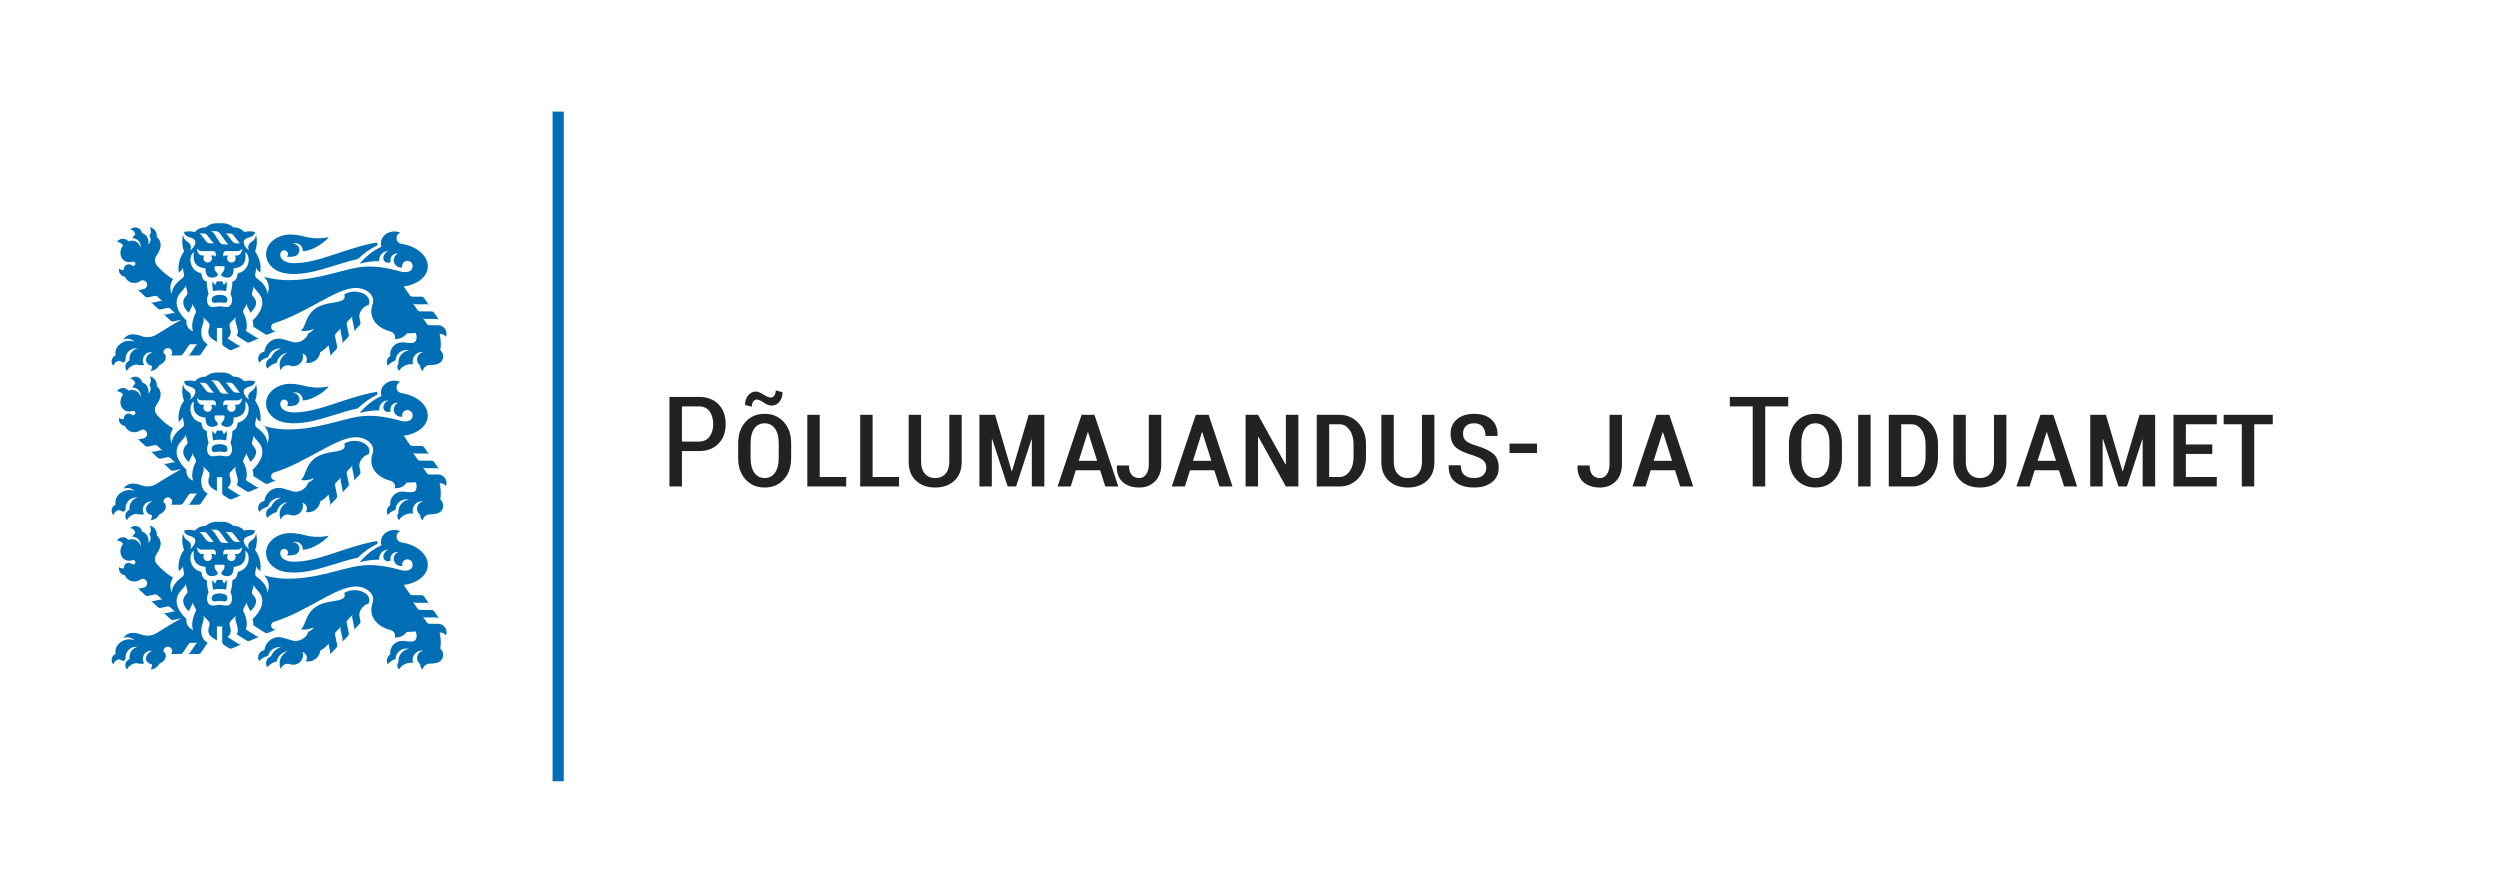
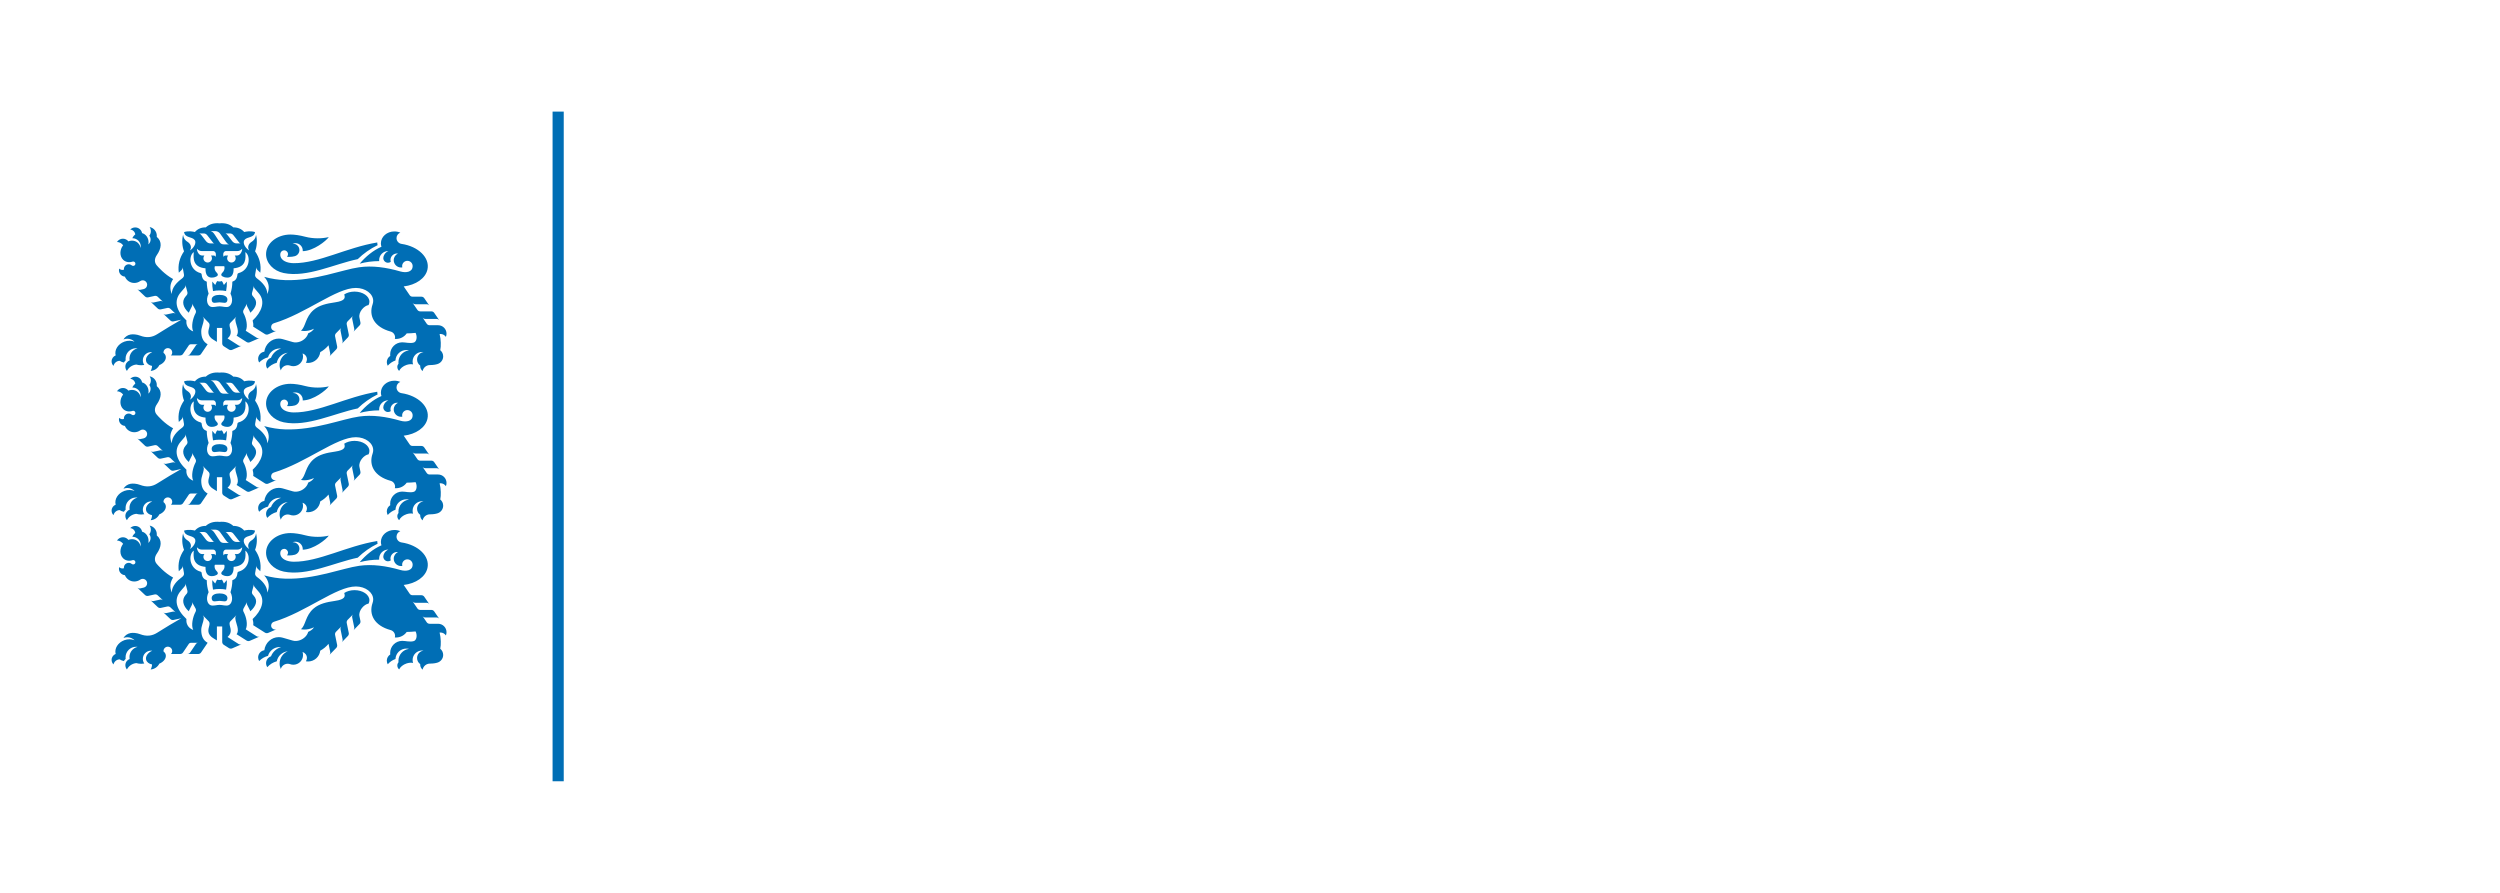
<svg xmlns="http://www.w3.org/2000/svg" width="560" height="200" viewBox="0 0 560 200" fill="none">
  <rect width="560" height="200" fill="white" />
-   <path d="M509.1 92.917H498.101V95.038H502.166V108.971H504.952V95.038H509.1V92.917ZM495.552 99.558H489.637V95.038H496.558V92.917H486.853V108.971H496.558V106.849H489.637V101.681H495.552V99.558ZM471.725 92.917H468.212V108.971H470.995V98.374L471.079 98.361L474.537 108.971H476.428L479.873 98.429L479.956 98.442V108.971H482.753V92.917H479.253L475.517 105.54H475.435L471.725 92.917ZM458.435 96.831H458.516L460.543 103.225H456.421L458.435 96.831ZM462.363 108.971H465.285L459.937 92.917H457.056L451.679 108.971H454.617L455.76 105.346H461.205L462.363 108.971ZM446.651 92.917V103.423C446.651 104.581 446.368 105.478 445.804 106.12C445.239 106.761 444.467 107.083 443.495 107.083C442.528 107.083 441.761 106.761 441.192 106.12C440.623 105.478 440.338 104.581 440.338 103.423V92.917H437.553V103.445C437.553 105.255 438.1 106.666 439.194 107.683C440.288 108.697 441.721 109.204 443.495 109.204C445.268 109.204 446.701 108.697 447.795 107.683C448.889 106.666 449.436 105.255 449.436 103.445V92.917H446.651ZM428.186 95.038C429.086 95.038 429.833 95.463 430.431 96.31C431.029 97.159 431.329 98.215 431.329 99.478V102.38C431.329 103.672 431.029 104.739 430.431 105.584C429.833 106.426 429.086 106.849 428.186 106.849H425.87V95.038H428.186ZM428.186 108.971C429.875 108.971 431.287 108.358 432.416 107.132C433.548 105.904 434.112 104.327 434.112 102.398V99.503C434.112 97.573 433.548 95.995 432.416 94.762C431.287 93.532 429.875 92.917 428.186 92.917H423.084V108.971H428.186ZM419.015 92.917H416.232V108.971H419.015V92.917ZM409.809 102.601C409.809 104.003 409.531 105.101 408.973 105.893C408.418 106.686 407.652 107.083 406.68 107.083C405.678 107.083 404.9 106.686 404.342 105.893C403.786 105.101 403.508 104.003 403.508 102.601V99.245C403.508 97.871 403.784 96.789 404.335 96.001C404.887 95.212 405.658 94.817 406.651 94.817C407.635 94.817 408.407 95.212 408.967 96.001C409.527 96.789 409.809 97.871 409.809 99.245V102.601ZM412.593 99.269C412.593 97.313 412.041 95.728 410.939 94.515C409.836 93.303 408.407 92.696 406.651 92.696C404.887 92.696 403.457 93.303 402.366 94.515C401.272 95.728 400.725 97.313 400.725 99.269V102.618C400.725 104.594 401.274 106.186 402.372 107.392C403.471 108.6 404.906 109.204 406.68 109.204C408.435 109.204 409.858 108.6 410.952 107.392C412.046 106.186 412.593 104.594 412.593 102.618V99.269ZM400.564 88.906H387.483V91.029H392.611V108.971H395.409V91.029H400.564V88.906ZM372.43 96.831H372.514L374.541 103.225H370.418L372.43 96.831ZM376.36 108.971H379.282L373.934 92.917H371.051L365.676 108.971H368.612L369.757 105.346H375.202L376.36 108.971ZM360.533 104.001C360.533 104.938 360.332 105.685 359.933 106.243C359.534 106.803 359.027 107.083 358.409 107.083C357.692 107.083 357.126 106.849 356.709 106.38C356.29 105.912 356.08 105.205 356.08 104.259H353.392L353.365 104.34C353.319 105.93 353.753 107.138 354.669 107.965C355.582 108.792 356.83 109.204 358.409 109.204C359.843 109.204 361.021 108.737 361.938 107.8C362.858 106.863 363.317 105.604 363.317 104.023V92.917H360.533V104.001ZM344.283 99.366H338.134V101.487H344.283V99.366ZM332.225 106.437C331.757 106.867 331.063 107.083 330.143 107.083C329.289 107.083 328.588 106.858 328.041 106.413C327.494 105.965 327.221 105.235 327.221 104.223H324.548L324.506 104.305C324.459 105.952 324.96 107.18 326.008 107.989C327.055 108.801 328.434 109.204 330.143 109.204C331.843 109.204 333.198 108.807 334.203 108.016C335.209 107.222 335.712 106.133 335.712 104.75C335.712 103.403 335.313 102.374 334.514 101.664C333.714 100.954 332.474 100.354 330.791 99.864C329.541 99.483 328.716 99.099 328.317 98.713C327.918 98.325 327.717 97.792 327.717 97.111C327.717 96.447 327.922 95.898 328.33 95.466C328.74 95.034 329.367 94.817 330.214 94.817C331.049 94.817 331.68 95.075 332.108 95.594C332.536 96.109 332.75 96.793 332.75 97.644H335.423L335.452 97.562C335.487 96.037 335.039 94.844 334.106 93.984C333.173 93.126 331.877 92.696 330.214 92.696C328.595 92.696 327.311 93.104 326.361 93.92C325.408 94.738 324.934 95.812 324.934 97.141C324.934 98.508 325.331 99.538 326.125 100.226C326.921 100.914 328.191 101.5 329.938 101.988C331.076 102.363 331.859 102.755 332.287 103.161C332.715 103.569 332.929 104.102 332.929 104.761C332.929 105.449 332.695 106.007 332.225 106.437ZM318.52 92.917V103.423C318.52 104.581 318.235 105.478 317.671 106.12C317.106 106.761 316.336 107.083 315.362 107.083C314.398 107.083 313.63 106.761 313.061 106.12C312.49 105.478 312.205 104.581 312.205 103.423V92.917H309.422V103.445C309.422 105.255 309.967 106.666 311.061 107.683C312.155 108.697 313.588 109.204 315.362 109.204C317.135 109.204 318.568 108.697 319.662 107.683C320.756 106.666 321.303 105.255 321.303 103.445V92.917H318.52ZM300.053 95.038C300.953 95.038 301.703 95.463 302.3 96.31C302.898 97.159 303.196 98.215 303.196 99.478V102.38C303.196 103.672 302.898 104.739 302.3 105.584C301.703 106.426 300.953 106.849 300.053 106.849H297.737V95.038H300.053ZM300.053 108.971C301.744 108.971 303.154 108.358 304.285 107.132C305.415 105.904 305.979 104.327 305.979 102.398V99.503C305.979 97.573 305.415 95.995 304.285 94.762C303.154 93.532 301.744 92.917 300.053 92.917H294.951V108.971H300.053ZM290.838 92.917H288.039V103.996L287.955 104.023L281.795 92.917H279.01V108.971H281.795V97.878L281.877 97.849L288.039 108.971H290.838V92.917ZM269.233 96.831H269.316L271.343 103.225H267.221L269.233 96.831ZM273.163 108.971H276.085L270.737 92.917H267.854L262.479 108.971H265.415L266.56 105.346H272.005L273.163 108.971ZM257.336 104.001C257.336 104.938 257.135 105.685 256.736 106.243C256.337 106.803 255.83 107.083 255.214 107.083C254.497 107.083 253.928 106.849 253.512 106.38C253.092 105.912 252.883 105.205 252.883 104.259H250.197L250.168 104.34C250.122 105.93 250.556 107.138 251.471 107.965C252.385 108.792 253.633 109.204 255.214 109.204C256.648 109.204 257.823 108.737 258.743 107.8C259.661 106.863 260.122 105.604 260.122 104.023V92.917H257.336V104.001ZM243.653 96.831H243.734L245.761 103.225H241.639L243.653 96.831ZM247.581 108.971H250.503L245.155 92.917H242.274L236.897 108.971H239.835L240.977 105.346H246.423L247.581 108.971ZM222.903 92.917H219.387V108.971H222.171V98.374L222.255 98.361L225.715 108.971H227.603L231.048 98.429L231.132 98.442V108.971H233.931V92.917H230.428L226.692 105.54H226.611L222.903 92.917ZM212.641 92.917V103.423C212.641 104.581 212.356 105.478 211.792 106.12C211.227 106.761 210.457 107.083 209.482 107.083C208.519 107.083 207.751 106.761 207.182 106.12C206.611 105.478 206.326 104.581 206.326 103.423V92.917H203.543V103.445C203.543 105.255 204.088 106.666 205.182 107.683C206.276 108.697 207.709 109.204 209.482 109.204C211.256 109.204 212.689 108.697 213.783 107.683C214.877 106.666 215.424 105.255 215.424 103.445V92.917H212.641ZM195.466 92.917H192.681V108.971H201.392V106.849H195.466V92.917ZM183.62 92.917H180.837V108.971H189.549V106.849H183.62V92.917ZM173.772 87.447C173.772 87.901 173.664 88.284 173.448 88.593C173.232 88.904 172.972 89.058 172.67 89.058C172.264 89.058 171.713 88.833 171.016 88.384C170.316 87.932 169.747 87.707 169.306 87.707C168.607 87.707 168.029 88.004 167.568 88.595C167.11 89.188 166.88 89.894 166.88 90.714L168.409 91.098C168.409 90.648 168.514 90.269 168.726 89.96C168.938 89.654 169.196 89.499 169.498 89.499C169.893 89.499 170.413 89.724 171.055 90.174C171.699 90.624 172.301 90.849 172.862 90.849C173.561 90.849 174.139 90.562 174.6 89.989C175.058 89.413 175.288 88.708 175.288 87.87L173.772 87.447ZM174.434 102.601C174.434 104.003 174.156 105.101 173.6 105.893C173.042 106.686 172.279 107.083 171.304 107.083C170.303 107.083 169.525 106.686 168.969 105.893C168.411 105.101 168.133 104.003 168.133 102.601V99.245C168.133 97.871 168.409 96.789 168.96 96.001C169.511 95.212 170.283 94.817 171.276 94.817C172.259 94.817 173.031 95.212 173.592 96.001C174.154 96.789 174.434 97.871 174.434 99.245V102.601ZM177.218 99.269C177.218 97.313 176.666 95.728 175.563 94.515C174.461 93.303 173.031 92.696 171.276 92.696C169.511 92.696 168.084 93.303 166.99 94.515C165.897 95.728 165.35 97.313 165.35 99.269V102.618C165.35 104.594 165.899 106.186 166.997 107.392C168.095 108.6 169.531 109.204 171.304 109.204C173.06 109.204 174.485 108.6 175.577 107.392C176.671 106.186 177.218 104.594 177.218 102.618V99.269ZM152.754 91.029H156.545C157.61 91.029 158.413 91.404 158.951 92.156C159.487 92.908 159.756 93.854 159.756 94.998C159.756 96.123 159.485 97.055 158.942 97.798C158.402 98.539 157.601 98.912 156.545 98.912H152.754V91.029ZM156.545 101.033C158.42 101.033 159.891 100.48 160.956 99.371C162.021 98.259 162.555 96.793 162.555 94.97C162.555 93.155 162.021 91.691 160.956 90.577C159.891 89.464 158.42 88.906 156.545 88.906H149.955V108.971H152.754V101.033H156.545Z" fill="#222221" />
  <path d="M57.823 147.254C57.823 147.551 57.904 147.831 58.046 148.072C58.586 147.523 59.272 147.115 60.039 146.908C60.361 145.77 61.407 144.939 62.646 144.939C62.752 144.939 62.856 144.943 62.957 144.956C61.925 145.254 61.091 146.023 60.706 147.016C60.064 147.227 59.6 147.834 59.6 148.546C59.6 148.879 59.702 149.187 59.874 149.443C60.432 148.819 61.164 148.356 61.996 148.131C62.234 146.936 63.229 146.015 64.459 145.885C63.385 146.334 62.631 147.397 62.631 148.634C62.631 149.071 62.726 149.487 62.896 149.862C63.085 149.181 63.709 148.68 64.451 148.68C64.638 148.68 64.817 148.711 64.98 148.771C65.211 148.855 65.461 148.899 65.716 148.899C66.91 148.899 67.878 147.931 67.878 146.736C67.878 146.498 67.84 146.268 67.77 146.052C68.337 146.218 68.751 146.742 68.751 147.364C68.751 147.648 68.665 147.911 68.517 148.129C68.676 148.158 68.84 148.173 69.007 148.173C70.412 148.173 71.572 147.117 71.733 145.754C72.439 145.373 73.059 144.857 73.592 144.213L73.967 146.041C73.994 146.167 73.985 146.295 73.952 146.409C73.919 146.526 73.857 146.636 73.767 146.729L75.317 145.137C75.408 145.045 75.469 144.934 75.5 144.817C75.535 144.701 75.542 144.575 75.516 144.447L75.059 142.218C75.033 142.092 75.039 141.964 75.075 141.85C75.108 141.733 75.169 141.623 75.26 141.53L76.48 140.286C76.389 140.379 76.327 140.489 76.294 140.606C76.261 140.723 76.254 140.849 76.281 140.974L76.737 143.208C76.764 143.336 76.757 143.461 76.724 143.578C76.691 143.693 76.632 143.801 76.543 143.894L77.926 142.456C78.014 142.363 78.076 142.253 78.109 142.136C78.145 142.022 78.151 141.894 78.123 141.768L77.668 139.541C77.642 139.415 77.648 139.288 77.684 139.173C77.717 139.056 77.779 138.946 77.869 138.853L79.089 137.61C78.998 137.702 78.936 137.813 78.903 137.929C78.87 138.044 78.864 138.172 78.89 138.298L79.349 140.531C79.375 140.657 79.367 140.785 79.334 140.899C79.3 141.014 79.241 141.122 79.153 141.215L80.535 139.779C80.626 139.687 80.686 139.574 80.719 139.46C80.754 139.343 80.76 139.217 80.734 139.089L80.511 138C80.277 136.767 81.55 135.35 82.56 135.206C82.681 134.973 82.748 134.719 82.748 134.457C82.748 133.207 81.259 132.192 79.419 132.192C78.522 132.192 77.706 132.435 77.106 132.83C77.346 133.542 77.397 134.265 75.039 134.6C73.169 134.865 71.524 135.228 70.273 136.289C68.346 137.923 68.502 140.108 67.406 140.935C67.893 141.054 68.513 141.054 69.177 140.91C69.596 140.82 69.984 140.681 70.326 140.509C70.121 140.904 69.651 141.276 69.034 141.541C68.831 142.313 68.145 143.049 67.218 143.393C66.634 143.609 66.054 143.631 65.573 143.492L63.317 142.84C63.039 142.76 62.75 142.718 62.448 142.718C60.785 142.718 59.413 143.999 59.21 145.655C58.425 145.766 57.823 146.44 57.823 147.254ZM80.13 58.049C81.429 56.779 82.931 55.718 84.583 54.918C84.534 54.724 84.508 54.526 84.508 54.325V54.312C77.613 55.443 71.409 58.982 65.807 58.951C64.237 58.944 63.006 58.344 62.807 57.35C62.768 57.154 62.772 56.951 62.814 56.748C62.898 56.362 63.242 56.069 63.657 56.069C64.133 56.069 64.517 56.455 64.517 56.929C64.517 57.158 64.428 57.365 64.285 57.52C64.446 57.535 64.612 57.544 64.784 57.544C65.227 57.544 65.648 57.489 66.019 57.387C66.625 57.227 67.071 56.673 67.071 56.014C67.071 55.231 66.433 54.596 65.648 54.596C65.606 54.596 65.562 54.598 65.52 54.6C65.716 54.517 65.937 54.47 66.166 54.47C67.077 54.47 67.818 55.209 67.818 56.122C67.818 56.17 67.816 56.217 67.812 56.263C70.273 56.208 73.048 53.963 73.654 53.108C72.882 53.284 72.046 53.381 71.173 53.381C70.183 53.381 69.237 53.258 68.381 53.033C67.17 52.713 65.979 52.535 65.064 52.535C62.042 52.535 59.596 54.504 59.596 56.931C59.596 58.938 61.255 60.69 63.553 61.16C68.782 62.232 74.933 59.123 80.13 58.049ZM50.646 65.199C50.785 64.463 50.842 63.751 50.816 63.063L50.156 63.834C50.026 63.528 49.94 63.338 49.852 63.186C49.779 63.061 49.718 62.975 49.632 62.959C49.587 62.981 49.521 63.019 49.448 63.034C49.365 63.054 49.25 63.047 49.177 63.047C49.111 63.047 48.996 63.054 48.91 63.034C48.84 63.019 48.773 62.981 48.729 62.959C48.641 62.975 48.582 63.061 48.509 63.186C48.421 63.338 48.335 63.528 48.205 63.834L47.543 63.063C47.519 63.751 47.574 64.463 47.713 65.199C48.2 65.094 48.703 65.056 49.177 65.056C49.656 65.056 50.159 65.094 50.646 65.199ZM50.942 67.184C51.014 66.348 50.066 66.05 49.177 66.05C48.293 66.05 47.344 66.348 47.417 67.184C47.508 68.202 48.46 67.717 49.177 67.722C49.898 67.717 50.851 68.202 50.942 67.184ZM53.474 61.167C53.299 61.213 53.204 61.314 53.185 61.497C53.081 62.481 52.682 62.878 52.044 63.1C52.035 64.09 51.899 64.842 51.63 65.773C52.386 67.353 51.806 68.458 51.193 68.696C50.608 68.921 49.854 68.617 49.186 68.617C48.518 68.617 47.752 68.921 47.168 68.696C46.553 68.458 45.975 67.353 46.729 65.773C46.462 64.842 46.323 64.09 46.316 63.1C45.679 62.878 45.278 62.481 45.174 61.497C45.154 61.314 45.059 61.213 44.887 61.167C42.373 60.477 42.135 57.354 43.407 56.468C43.293 57.868 43.174 59.842 46.032 60.104C45.986 61.744 46.694 62.183 47.426 62.183C48.024 62.185 48.365 61.993 48.516 61.914C49.047 61.632 48.681 61.2 48.544 61.072C48.178 60.73 47.993 60.247 48.081 59.762C48.096 59.674 48.13 59.63 48.211 59.63H49.177H50.148C50.229 59.63 50.264 59.674 50.278 59.762C50.366 60.247 50.181 60.73 49.817 61.072C49.68 61.2 49.314 61.632 49.845 61.914C49.993 61.993 50.337 62.185 50.935 62.183C51.665 62.183 52.375 61.744 52.329 60.104C55.187 59.842 55.066 57.868 54.953 56.468C56.226 57.354 55.986 60.477 53.474 61.167ZM54.248 55.718C54.248 56.435 53.723 57.233 53.125 57.233H52.576C52.715 57.398 52.799 57.612 52.799 57.842C52.799 58.373 52.368 58.803 51.839 58.803C51.308 58.803 50.878 58.373 50.878 57.842C50.878 57.612 50.961 57.398 51.098 57.233H50.525C50.328 57.233 50.176 57.315 50.055 57.544C50.015 57.233 49.975 56.913 50.046 56.704C50.143 56.413 50.368 56.241 50.593 56.241H53.112C53.577 56.241 53.923 56.082 54.248 55.718ZM53.915 54.526H53.035C52.598 54.526 52.296 54.345 52.04 54.051L51.036 52.742C50.871 52.535 50.739 52.389 50.525 52.294H51.517C51.815 52.294 52.08 52.42 52.287 52.687L53.332 54.016C53.566 54.298 53.639 54.488 53.915 54.526ZM49.325 52.362L50.608 54.164C50.811 54.462 51.003 54.625 51.279 54.739H50.103C49.651 54.739 49.38 54.53 49.181 54.206L48.171 52.658C47.785 52.078 47.633 51.935 47.19 51.774H48.282C48.712 51.774 49.113 52.054 49.325 52.362ZM46.416 52.687L47.461 54.016C47.695 54.298 47.768 54.488 48.044 54.526H47.166C46.727 54.526 46.425 54.345 46.169 54.051L45.165 52.742C45 52.535 44.87 52.389 44.654 52.294H45.646C45.944 52.294 46.209 52.42 46.416 52.687ZM45.783 57.233H45.234C44.638 57.233 44.111 56.435 44.111 55.718C44.437 56.082 44.782 56.241 45.249 56.241H47.768C47.993 56.241 48.218 56.413 48.315 56.704C48.385 56.913 48.346 57.233 48.306 57.544C48.185 57.315 48.032 57.233 47.836 57.233H47.263C47.4 57.398 47.481 57.612 47.481 57.842C47.481 58.373 47.051 58.803 46.522 58.803C45.992 58.803 45.562 58.373 45.562 57.842C45.562 57.612 45.644 57.398 45.783 57.233ZM42.677 69.23L42.982 68.635C43.041 68.52 43.066 68.396 43.063 68.275C43.061 68.156 43.03 68.03 42.968 67.922L43.804 69.424C43.866 69.538 43.897 69.662 43.899 69.779C43.904 69.902 43.877 70.028 43.818 70.143L43.743 70.29C43.229 71.287 42.75 73.154 43.282 74.237C42.042 73.776 41.634 72.692 41.767 71.79C39.433 69.58 38.846 67.338 40.512 65.457L41.365 64.459C41.453 64.362 41.508 64.249 41.533 64.132C41.561 64.015 41.561 63.89 41.528 63.766L41.974 65.426C42.005 65.55 42.007 65.678 41.98 65.797C41.954 65.914 41.899 66.026 41.815 66.125L41.555 66.43C40.684 67.444 40.917 68.817 42.28 70.05C42.424 69.702 42.516 69.525 42.677 69.23ZM99.88 75.465C99.971 75.243 100.021 74.998 100.021 74.74C100.021 73.699 99.177 72.85 98.133 72.85H96.224C96.093 72.852 95.972 72.817 95.864 72.762C95.758 72.707 95.661 72.623 95.588 72.517L94.631 71.104C94.704 71.212 94.799 71.294 94.907 71.347C95.013 71.406 95.136 71.437 95.266 71.435L97.783 71.437C97.913 71.437 98.036 71.47 98.142 71.525C98.248 71.582 98.345 71.666 98.418 71.772L97.262 70.081C97.189 69.971 97.093 69.891 96.984 69.836C96.879 69.777 96.755 69.746 96.627 69.746L94.13 69.748C94.002 69.748 93.879 69.717 93.773 69.66C93.665 69.6 93.568 69.519 93.495 69.413L92.41 67.817C92.483 67.924 92.58 68.006 92.686 68.061C92.794 68.119 92.915 68.152 93.045 68.152L95.551 68.149C95.681 68.149 95.804 68.18 95.91 68.238C96.018 68.293 96.113 68.376 96.186 68.482L95.03 66.789C94.957 66.683 94.861 66.602 94.752 66.544C94.647 66.487 94.523 66.456 94.395 66.456H92.403C92.273 66.456 92.152 66.423 92.044 66.368C91.938 66.311 91.841 66.229 91.768 66.119L90.43 64.159C93.136 63.834 95.319 62.368 95.754 60.349C96.316 57.729 93.711 55.185 89.94 54.631C89.305 54.539 88.82 53.994 88.82 53.335C88.82 52.777 89.172 52.296 89.669 52.111C89.267 51.937 88.817 51.84 88.341 51.84C86.671 51.84 85.319 53.035 85.319 54.51C85.319 54.775 85.366 55.033 85.447 55.273C83.577 56.082 81.874 57.513 80.571 59.059C81.965 58.688 83.429 58.488 84.94 58.488C84.933 58.419 84.929 58.349 84.929 58.276C84.929 57.147 85.842 56.23 86.976 56.23H87.004C86.232 56.569 85.857 57.31 85.857 57.8C85.857 58.384 86.332 58.856 86.914 58.856C87.141 58.856 87.353 58.785 87.525 58.662C87.485 58.532 87.463 58.389 87.463 58.243C87.463 57.434 88.118 56.779 88.93 56.779C89 56.779 89.073 56.783 89.141 56.794C88.584 57.054 88.195 57.623 88.195 58.28C88.195 59.187 88.93 59.921 89.836 59.921C89.933 59.921 90.026 59.914 90.118 59.899C90.092 59.802 90.079 59.703 90.079 59.597C90.079 58.946 90.606 58.424 91.254 58.424C91.905 58.424 92.432 58.946 92.432 59.597C92.432 61.012 90.862 61.14 89.717 60.814C86.457 59.872 83.405 59.453 80.452 59.866C76.663 60.399 70.456 62.959 63.868 62.745C62.395 62.699 60.787 62.454 59.168 62.011C59.367 62.229 59.495 62.379 59.578 62.507C60.22 63.506 60.441 64.551 59.874 65.863C59.889 64.394 58.676 63.186 57.66 62.443C57.249 62.148 57.084 61.863 57.152 61.482L57.452 59.788C57.43 59.914 57.441 60.038 57.479 60.155C57.516 60.269 57.58 60.377 57.673 60.468L58.306 61.087C58.546 59.374 58.158 57.776 57.137 56.296C57.589 55.114 57.651 53.809 57.349 52.587C57.23 53.514 56.775 53.91 56.343 54.177C55.542 54.682 55.41 55.526 55.825 56.091C55.148 55.749 54.215 54.495 54.755 53.76C55.337 52.967 56.932 53.339 57.128 51.983C56.094 51.655 55.028 51.886 54.704 51.972C54.091 51.271 53.277 50.923 52.265 50.929C51.464 50.204 50.437 49.902 49.177 50.025C47.924 49.902 46.897 50.204 46.096 50.929C45.084 50.923 44.27 51.271 43.657 51.972C43.33 51.886 42.267 51.655 41.231 51.983C41.427 53.339 43.019 52.967 43.604 53.76C44.144 54.495 43.211 55.749 42.534 56.091C42.951 55.526 42.816 54.682 42.014 54.177C41.586 53.91 41.129 53.514 41.01 52.587C40.708 53.809 40.772 55.114 41.222 56.296C40.201 57.776 39.812 59.374 40.053 61.087L40.688 60.468C40.781 60.377 40.845 60.269 40.882 60.155C40.92 60.038 40.928 59.914 40.904 59.788L41.206 61.482C41.273 61.863 41.111 62.148 40.701 62.443C39.682 63.186 38.469 64.394 38.485 65.863C37.92 64.551 38.147 63.462 38.782 62.507C36.85 61.464 35.379 59.751 35.108 59.438C34.523 58.757 34.601 57.892 35.13 57.134C36.151 55.674 36.394 54.118 35.112 53.053C35.121 52.973 35.126 52.896 35.126 52.817C35.126 51.849 34.438 51.04 33.522 50.859C33.692 51.123 33.791 51.439 33.791 51.774C33.791 52.162 33.663 52.515 33.445 52.803C33.626 53.039 33.734 53.335 33.734 53.659C33.734 54.091 33.54 54.477 33.233 54.735C33.264 54.587 33.277 54.433 33.277 54.274C33.277 53.278 32.662 52.444 31.826 52.215C31.692 51.492 31.056 50.943 30.293 50.943C29.85 50.943 29.453 51.126 29.169 51.419C29.76 51.467 30.236 51.93 30.3 52.515C30.018 52.728 29.79 53.022 29.643 53.364H29.68C30.701 53.364 31.528 54.19 31.528 55.211C31.528 55.326 31.517 55.441 31.497 55.549C31.42 55.132 31.231 54.744 30.924 54.444C30.351 53.884 29.517 53.769 28.754 54.06C28.467 53.699 28.026 53.469 27.532 53.469C26.972 53.469 26.482 53.763 26.206 54.204C26.771 54.228 27.267 54.512 27.578 54.942C26.776 55.97 26.767 57.387 27.587 58.19C28.143 58.732 28.939 58.856 29.682 58.602C29.731 58.585 29.784 58.576 29.839 58.576C30.112 58.576 30.333 58.799 30.333 59.07C30.333 59.341 30.112 59.561 29.839 59.561C29.72 59.561 29.61 59.52 29.526 59.449C29.338 59.292 29.096 59.2 28.833 59.2C28.238 59.2 27.753 59.681 27.753 60.28C27.753 60.324 27.755 60.371 27.761 60.413C27.66 60.446 27.552 60.463 27.439 60.463C27.148 60.463 26.884 60.344 26.689 60.155C26.659 60.271 26.643 60.395 26.643 60.523C26.643 61.283 27.23 61.907 27.977 61.965C28.313 62.796 29.131 63.385 30.084 63.385C30.573 63.385 31.026 63.23 31.396 62.97C31.559 62.858 31.753 62.789 31.965 62.789C32.514 62.789 32.96 63.235 32.96 63.784C32.96 64.258 32.629 64.65 32.186 64.754L31.412 64.921C31.286 64.952 31.158 64.946 31.041 64.91C30.924 64.882 30.814 64.82 30.721 64.732L32.492 66.414C32.587 66.502 32.697 66.562 32.814 66.595C32.931 66.628 33.057 66.635 33.183 66.606L34.634 66.284C34.76 66.255 34.887 66.262 35.002 66.293C35.117 66.326 35.231 66.385 35.324 66.474L36.539 67.631C36.444 67.543 36.334 67.479 36.215 67.451C36.1 67.417 35.975 67.411 35.849 67.439L34.4 67.757C34.274 67.788 34.146 67.781 34.032 67.748C33.915 67.717 33.802 67.658 33.71 67.57L35.333 69.109C35.426 69.197 35.538 69.256 35.653 69.289C35.77 69.32 35.898 69.325 36.023 69.298L37.474 68.981C37.602 68.952 37.728 68.956 37.845 68.992C37.962 69.023 38.072 69.084 38.167 69.172L39.382 70.326C39.288 70.237 39.177 70.18 39.06 70.145C38.943 70.114 38.818 70.11 38.69 70.136L37.243 70.456C37.115 70.484 36.989 70.478 36.872 70.445C36.755 70.414 36.645 70.354 36.55 70.264L38.174 71.801C38.269 71.891 38.379 71.953 38.496 71.981C38.613 72.017 38.738 72.023 38.866 71.993L40.62 71.611C38.917 72.572 37.104 73.662 35.183 74.876C34.047 75.593 32.805 75.728 31.378 75.181C30.611 74.888 29.779 74.837 29.255 74.927C28.571 75.046 27.991 75.461 27.653 76.034C27.918 75.93 28.207 75.871 28.511 75.871C29.149 75.871 29.724 76.127 30.143 76.543C29.48 76.266 28.655 76.237 27.854 76.53C26.42 77.048 25.584 78.402 25.911 79.61C25.375 79.818 25 80.336 25 80.94C25 81.339 25.163 81.701 25.428 81.959C25.569 81.324 26.125 80.845 26.797 80.819C27.078 81.004 27.404 81.136 27.755 81.207C27.861 81.024 27.995 80.861 28.149 80.717C28.132 80.605 28.125 80.488 28.125 80.369C28.125 79.059 29.184 78.001 30.492 78.001C30.6 78.001 30.706 78.007 30.812 78.023C29.773 78.272 28.999 79.207 28.999 80.325C28.999 80.466 29.012 80.605 29.036 80.739C28.476 80.955 28.081 81.496 28.081 82.131C28.081 82.494 28.211 82.825 28.43 83.088C28.831 82.302 29.614 81.747 30.534 81.659C30.88 81.76 31.246 81.813 31.623 81.813C31.861 81.813 32.093 81.793 32.318 81.754C32.115 81.456 31.996 81.099 31.996 80.711C31.996 79.696 32.819 78.872 33.838 78.872C33.926 78.872 34.01 78.876 34.098 78.889C33.125 79.304 32.53 80.148 32.735 80.918C32.88 81.46 33.394 81.84 34.058 81.965C34.049 82.371 33.937 82.757 33.745 83.09C34.599 83.028 35.328 82.514 35.693 81.784C36.698 81.381 37.318 80.519 37.111 79.736C37.036 79.456 36.861 79.22 36.625 79.041C36.623 79.015 36.621 78.986 36.621 78.96C36.621 78.42 37.06 77.983 37.596 77.983C38.138 77.983 38.575 78.42 38.575 78.96C38.575 79.216 38.478 79.447 38.317 79.619H40.362C40.489 79.619 40.613 79.588 40.719 79.529C40.827 79.476 40.922 79.392 40.995 79.284L42.307 77.339C42.355 77.267 42.422 77.212 42.494 77.172C42.567 77.132 42.649 77.11 42.739 77.11H44.345C44.257 77.11 44.173 77.132 44.1 77.172C44.027 77.212 43.961 77.267 43.913 77.339L42.596 79.284C42.523 79.392 42.428 79.476 42.32 79.529C42.214 79.588 42.093 79.619 41.963 79.619H44.407C44.537 79.619 44.658 79.588 44.762 79.529C44.872 79.476 44.969 79.392 45.037 79.284L46.511 77.112C45.496 76.557 45.079 75.582 45.079 74.248C45.079 73.417 45.547 72.469 45.617 71.858L45.646 71.613C45.661 71.488 45.644 71.362 45.6 71.247C45.565 71.155 45.494 71.025 45.417 70.934L46.674 72.222C46.773 72.306 46.844 72.412 46.886 72.524C46.932 72.634 46.95 72.762 46.934 72.89L46.897 73.183C46.837 73.697 46.193 74.799 47.388 75.809C47.448 75.858 47.596 75.966 47.737 76.054L48.586 76.585V73.452H49.775V76.94C49.777 77.07 49.815 77.192 49.874 77.297C49.934 77.401 50.017 77.494 50.128 77.564L51.288 78.303C51.4 78.374 51.522 78.411 51.641 78.418C51.762 78.426 51.888 78.411 52.005 78.36L54.146 77.43C54.027 77.483 53.901 77.498 53.782 77.489C53.661 77.481 53.54 77.443 53.432 77.375L50.972 75.809C52.168 74.799 51.522 73.697 51.462 73.183L51.427 72.89C51.411 72.762 51.429 72.634 51.471 72.524C51.517 72.412 51.588 72.306 51.685 72.222L52.942 70.934C52.865 71.025 52.796 71.155 52.759 71.247C52.717 71.362 52.699 71.488 52.715 71.613L52.741 71.858C52.843 72.727 53.725 74.308 52.99 75.187L55.238 76.614C55.348 76.68 55.469 76.722 55.589 76.731C55.71 76.74 55.836 76.722 55.955 76.667L58.193 75.697C58.074 75.747 57.951 75.763 57.832 75.754C57.71 75.747 57.589 75.71 57.479 75.639L55.048 74.094C55.578 73.009 55.132 71.287 54.618 70.29L54.541 70.143C54.484 70.028 54.457 69.902 54.462 69.779C54.462 69.662 54.492 69.538 54.556 69.424L55.39 67.922C55.328 68.03 55.297 68.156 55.297 68.275C55.293 68.396 55.32 68.52 55.377 68.635L55.684 69.23C55.844 69.525 55.935 69.702 56.076 70.05C57.444 68.817 57.748 67.629 56.877 66.617L56.616 66.311C56.533 66.211 56.477 66.099 56.451 65.982C56.422 65.863 56.422 65.735 56.458 65.612L56.903 63.951C56.87 64.075 56.87 64.201 56.894 64.317C56.923 64.434 56.978 64.547 57.064 64.646L57.92 65.642C59.583 67.523 58.577 69.944 56.592 71.79C56.702 72.145 56.797 72.806 56.718 73.168L59.353 74.837C59.464 74.91 59.585 74.947 59.706 74.956C59.825 74.967 59.951 74.947 60.07 74.896L61.976 74.067C61.868 74.111 61.746 74.14 61.623 74.14C61.131 74.14 60.734 73.741 60.734 73.254C60.734 72.857 60.992 72.515 61.354 72.407C68.63 70.196 75.328 64.483 79.726 64.498C81.863 64.505 83.597 65.797 83.597 67.398C83.597 67.658 83.55 67.909 83.467 68.149C82.529 70.782 83.894 73.296 87.498 74.266C88.074 74.42 88.498 74.945 88.498 75.564C88.498 75.688 88.48 75.807 88.451 75.917C88.533 75.926 88.617 75.928 88.703 75.928C89.695 75.928 90.573 75.437 91.104 74.68C91.722 74.676 92.399 74.638 93.092 74.563C93.175 74.733 93.242 74.923 93.281 75.132C93.429 75.891 93.167 76.574 92.701 76.724C91.874 76.993 90.86 76.669 90.077 76.678C88.594 76.693 87.397 77.897 87.397 79.383C87.397 79.498 87.403 79.61 87.419 79.727C86.954 80.016 86.645 80.53 86.645 81.118C86.645 81.412 86.722 81.687 86.854 81.925C87.311 81.394 87.906 80.982 88.584 80.744C88.641 79.441 89.713 78.406 91.027 78.406C91.228 78.406 91.426 78.429 91.612 78.477C90.28 78.645 89.247 79.782 89.247 81.16C89.247 81.26 89.254 81.357 89.265 81.456C89.1 81.659 89 81.912 89 82.192C89 82.545 89.159 82.865 89.408 83.079C89.66 82.527 90.266 82.009 91.052 81.745C91.579 81.568 92.097 81.533 92.529 81.621C92.459 81.414 92.425 81.194 92.425 80.966C92.425 79.789 93.376 78.837 94.554 78.837C94.662 78.837 94.77 78.845 94.874 78.861C94.053 78.969 93.422 79.674 93.422 80.523C93.422 81.085 93.7 81.586 94.126 81.892C94.126 81.919 94.124 81.952 94.124 81.983C94.124 82.446 94.335 82.856 94.666 83.127C94.816 82.356 95.491 81.773 96.309 81.773C97.007 81.773 97.582 81.685 98.012 81.542C98.74 81.306 99.272 80.631 99.272 79.829C99.272 79.271 99.018 78.772 98.617 78.444C98.815 77.54 98.78 76.056 98.473 74.821C98.535 74.813 98.599 74.808 98.665 74.808C99.172 74.808 99.62 75.071 99.88 75.465ZM62.807 90.787C62.768 90.591 62.772 90.388 62.814 90.185C62.898 89.799 63.242 89.506 63.657 89.506C64.133 89.506 64.517 89.892 64.517 90.366C64.517 90.595 64.428 90.802 64.285 90.957C64.446 90.972 64.612 90.981 64.784 90.981C65.227 90.981 65.648 90.924 66.019 90.824C66.625 90.663 67.071 90.11 67.071 89.451C67.071 88.668 66.433 88.033 65.648 88.033C65.606 88.033 65.562 88.035 65.52 88.037C65.716 87.954 65.937 87.907 66.166 87.907C67.077 87.907 67.818 88.646 67.818 89.559C67.818 89.605 67.816 89.654 67.812 89.7C70.273 89.645 73.048 87.4 73.654 86.545C72.882 86.721 72.046 86.818 71.173 86.818C70.183 86.818 69.237 86.695 68.381 86.47C67.17 86.148 65.979 85.972 65.064 85.972C62.042 85.972 59.596 87.94 59.596 90.368C59.596 92.374 61.255 94.127 63.553 94.597C68.782 95.668 74.933 92.56 80.13 91.486C81.429 90.216 82.931 89.155 84.583 88.353C84.534 88.161 84.508 87.965 84.508 87.762V87.749C77.613 88.882 71.409 92.418 65.807 92.388C64.237 92.381 63.006 91.781 62.807 90.787ZM62.646 78.063C62.752 78.063 62.856 78.071 62.957 78.082C61.925 78.38 61.091 79.147 60.706 80.142C60.064 80.351 59.6 80.96 59.6 81.672C59.6 82.003 59.702 82.314 59.874 82.569C60.432 81.948 61.164 81.482 61.996 81.257C62.234 80.062 63.229 79.141 64.459 79.011C63.385 79.46 62.631 80.523 62.631 81.76C62.631 82.197 62.726 82.613 62.896 82.988C63.085 82.307 63.709 81.806 64.451 81.806C64.638 81.806 64.817 81.837 64.98 81.897C65.211 81.981 65.461 82.027 65.716 82.027C66.91 82.027 67.878 81.057 67.878 79.862C67.878 79.621 67.84 79.394 67.77 79.18C68.337 79.341 68.751 79.868 68.751 80.49C68.751 80.775 68.665 81.037 68.517 81.257C68.676 81.286 68.84 81.299 69.007 81.299C70.412 81.299 71.572 80.243 71.733 78.878C72.439 78.499 73.059 77.983 73.592 77.339L73.967 79.165C73.994 79.295 73.985 79.421 73.952 79.538C73.919 79.652 73.857 79.763 73.767 79.857L75.317 78.263C75.408 78.171 75.469 78.058 75.5 77.944C75.535 77.827 75.542 77.701 75.516 77.575L75.059 75.344C75.033 75.216 75.039 75.09 75.075 74.976C75.108 74.859 75.169 74.746 75.26 74.654L76.48 73.412C76.389 73.507 76.327 73.618 76.294 73.73C76.261 73.849 76.254 73.975 76.281 74.1L76.737 76.336C76.764 76.462 76.757 76.585 76.724 76.704C76.691 76.819 76.632 76.927 76.543 77.02L77.926 75.58C78.014 75.487 78.076 75.379 78.109 75.262C78.145 75.148 78.151 75.018 78.123 74.894L77.668 72.667C77.642 72.539 77.648 72.414 77.684 72.299C77.717 72.18 77.779 72.072 77.869 71.979L79.089 70.736C78.998 70.828 78.936 70.939 78.903 71.055C78.87 71.17 78.864 71.298 78.89 71.424L79.349 73.657C79.375 73.783 79.367 73.909 79.334 74.025C79.3 74.14 79.241 74.248 79.153 74.341L80.535 72.903C80.626 72.811 80.686 72.703 80.719 72.586C80.754 72.469 80.76 72.343 80.734 72.215L80.511 71.126C80.277 69.894 81.55 68.476 82.56 68.332C82.681 68.099 82.748 67.845 82.748 67.581C82.748 66.333 81.259 65.318 79.419 65.318C78.522 65.318 77.706 65.559 77.106 65.956C77.346 66.666 77.397 67.389 75.039 67.726C73.169 67.993 71.524 68.355 70.273 69.413C68.346 71.049 68.502 73.234 67.406 74.061C67.893 74.18 68.513 74.18 69.177 74.037C69.596 73.946 69.984 73.807 70.326 73.635C70.121 74.03 69.651 74.403 69.034 74.665C68.831 75.439 68.145 76.175 67.218 76.519C66.634 76.735 66.054 76.757 65.573 76.618L63.317 75.966C63.039 75.886 62.75 75.842 62.448 75.842C60.785 75.842 59.413 77.126 59.21 78.779C58.425 78.889 57.823 79.566 57.823 80.38C57.823 80.68 57.904 80.96 58.046 81.198C58.586 80.649 59.272 80.241 60.039 80.034C60.361 78.898 61.407 78.063 62.646 78.063ZM50.646 98.636C50.785 97.9 50.842 97.188 50.816 96.5L50.156 97.272C50.026 96.965 49.94 96.775 49.852 96.621C49.779 96.498 49.718 96.412 49.632 96.396C49.587 96.418 49.521 96.456 49.448 96.471C49.365 96.491 49.25 96.484 49.177 96.484C49.111 96.484 48.996 96.491 48.91 96.471C48.84 96.456 48.773 96.418 48.729 96.396C48.641 96.412 48.582 96.498 48.509 96.621C48.421 96.775 48.335 96.965 48.205 97.272L47.543 96.5C47.519 97.188 47.574 97.9 47.713 98.636C48.2 98.53 48.703 98.493 49.177 98.493C49.656 98.493 50.159 98.53 50.646 98.636ZM50.942 100.621C51.014 99.785 50.066 99.487 49.177 99.487C48.293 99.487 47.344 99.785 47.417 100.621C47.508 101.639 48.46 101.154 49.177 101.159C49.898 101.154 50.851 101.639 50.942 100.621ZM53.474 94.604C53.299 94.65 53.204 94.751 53.185 94.934C53.081 95.918 52.682 96.314 52.044 96.537C52.035 97.527 51.899 98.279 51.63 99.21C52.386 100.79 51.806 101.895 51.193 102.131C50.608 102.358 49.854 102.054 49.186 102.054C48.518 102.054 47.752 102.358 47.168 102.131C46.553 101.895 45.975 100.79 46.729 99.21C46.462 98.279 46.323 97.527 46.316 96.537C45.679 96.314 45.278 95.918 45.174 94.934C45.154 94.751 45.059 94.65 44.887 94.604C42.373 93.913 42.135 90.791 43.407 89.905C43.293 91.305 43.174 93.278 46.032 93.541C45.986 95.181 46.694 95.62 47.426 95.62C48.024 95.622 48.365 95.43 48.516 95.351C49.047 95.069 48.681 94.637 48.544 94.507C48.178 94.167 47.993 93.68 48.081 93.199C48.096 93.111 48.13 93.067 48.211 93.067H49.177H50.148C50.229 93.067 50.264 93.111 50.278 93.199C50.366 93.68 50.181 94.167 49.817 94.507C49.68 94.637 49.314 95.069 49.845 95.351C49.993 95.43 50.337 95.622 50.935 95.62C51.665 95.62 52.375 95.181 52.329 93.541C55.187 93.278 55.066 91.305 54.953 89.905C56.226 90.791 55.986 93.913 53.474 94.604ZM54.248 89.155C54.248 89.872 53.723 90.67 53.125 90.67H52.576C52.715 90.833 52.799 91.047 52.799 91.279C52.799 91.81 52.368 92.24 51.839 92.24C51.308 92.24 50.878 91.81 50.878 91.279C50.878 91.047 50.961 90.833 51.098 90.67H50.525C50.328 90.67 50.176 90.752 50.055 90.981C50.015 90.67 49.975 90.353 50.046 90.139C50.143 89.85 50.368 89.676 50.593 89.676H53.112C53.577 89.676 53.923 89.519 54.248 89.155ZM53.915 87.963H53.035C52.598 87.963 52.296 87.782 52.04 87.488L51.036 86.179C50.871 85.972 50.739 85.826 50.525 85.731H51.517C51.815 85.731 52.08 85.857 52.287 86.124L53.332 87.453C53.566 87.735 53.639 87.925 53.915 87.963ZM49.325 85.799L50.608 87.601C50.811 87.898 51.003 88.062 51.279 88.176H50.103C49.651 88.176 49.38 87.967 49.181 87.643L48.171 86.095C47.785 85.515 47.633 85.372 47.19 85.211H48.282C48.712 85.211 49.113 85.491 49.325 85.799ZM46.416 86.124L47.461 87.453C47.695 87.735 47.768 87.925 48.044 87.963H47.166C46.727 87.963 46.425 87.782 46.169 87.488L45.165 86.179C45 85.972 44.87 85.826 44.654 85.731H45.646C45.944 85.731 46.209 85.857 46.416 86.124ZM45.783 90.67H45.234C44.638 90.67 44.111 89.872 44.111 89.155C44.437 89.519 44.782 89.676 45.249 89.676H47.768C47.993 89.676 48.218 89.85 48.315 90.139C48.385 90.353 48.346 90.67 48.306 90.981C48.185 90.752 48.032 90.67 47.836 90.67H47.263C47.4 90.833 47.481 91.047 47.481 91.279C47.481 91.81 47.051 92.24 46.522 92.24C45.992 92.24 45.562 91.81 45.562 91.279C45.562 91.047 45.644 90.833 45.783 90.67ZM42.677 102.669L42.982 102.071C43.041 101.957 43.066 101.833 43.063 101.712C43.061 101.593 43.03 101.47 42.968 101.359L43.804 102.863C43.866 102.975 43.897 103.097 43.899 103.218C43.904 103.339 43.877 103.465 43.818 103.58L43.743 103.727C43.229 104.724 42.75 106.591 43.282 107.674C42.042 107.213 41.634 106.128 41.767 105.229C39.433 103.017 38.846 100.775 40.512 98.896L41.365 97.895C41.453 97.798 41.508 97.686 41.533 97.569C41.561 97.452 41.561 97.327 41.528 97.203L41.974 98.863C42.005 98.989 42.007 99.115 41.98 99.234C41.954 99.351 41.899 99.463 41.815 99.56L41.555 99.867C40.684 100.881 40.917 102.254 42.28 103.487C42.424 103.141 42.516 102.962 42.677 102.669ZM99.88 108.902C99.971 108.679 100.021 108.435 100.021 108.179C100.021 107.136 99.177 106.287 98.133 106.287H96.224C96.093 106.289 95.972 106.256 95.864 106.199C95.758 106.144 95.661 106.06 95.588 105.954L94.631 104.541C94.704 104.647 94.799 104.731 94.907 104.786C95.013 104.843 95.136 104.876 95.266 104.874L97.783 104.876C97.913 104.876 98.036 104.907 98.142 104.964C98.248 105.019 98.345 105.103 98.418 105.209L97.262 103.518C97.189 103.41 97.093 103.328 96.984 103.273C96.879 103.216 96.755 103.183 96.627 103.183L94.13 103.185C94.002 103.185 93.879 103.154 93.773 103.097C93.665 103.042 93.568 102.958 93.495 102.852L92.41 101.253C92.483 101.362 92.58 101.443 92.686 101.498C92.794 101.556 92.915 101.589 93.045 101.589L95.551 101.586C95.681 101.586 95.804 101.617 95.91 101.675C96.018 101.73 96.113 101.811 96.186 101.919L95.03 100.228C94.957 100.12 94.861 100.039 94.752 99.981C94.647 99.922 94.523 99.893 94.395 99.893H92.403C92.273 99.893 92.152 99.86 92.044 99.805C91.938 99.745 91.841 99.666 91.768 99.556L90.43 97.593C93.136 97.272 95.319 95.805 95.754 93.785C96.316 91.166 93.711 88.622 89.94 88.068C89.305 87.976 88.82 87.431 88.82 86.772C88.82 86.214 89.172 85.733 89.669 85.548C89.267 85.374 88.817 85.277 88.341 85.277C86.671 85.277 85.319 86.472 85.319 87.947C85.319 88.212 85.366 88.47 85.447 88.71C83.577 89.519 81.874 90.95 80.571 92.496C81.965 92.125 83.429 91.925 84.94 91.925C84.933 91.856 84.929 91.786 84.929 91.713C84.929 90.582 85.842 89.667 86.976 89.667H87.004C86.232 90.004 85.857 90.747 85.857 91.237C85.857 91.821 86.332 92.293 86.914 92.293C87.141 92.293 87.353 92.222 87.525 92.099C87.485 91.969 87.463 91.825 87.463 91.68C87.463 90.871 88.118 90.216 88.93 90.216C89 90.216 89.073 90.22 89.141 90.231C88.584 90.492 88.195 91.06 88.195 91.717C88.195 92.624 88.93 93.358 89.836 93.358C89.933 93.358 90.026 93.351 90.118 93.336C90.092 93.239 90.079 93.139 90.079 93.034C90.079 92.383 90.606 91.859 91.254 91.859C91.905 91.859 92.432 92.383 92.432 93.034C92.432 94.449 90.862 94.579 89.717 94.251C86.457 93.309 83.405 92.89 80.452 93.3C76.663 93.836 70.456 96.396 63.868 96.182C62.395 96.136 60.787 95.891 59.168 95.448C59.367 95.666 59.495 95.816 59.578 95.944C60.22 96.943 60.441 97.988 59.874 99.3C59.889 97.832 58.676 96.621 57.66 95.88C57.249 95.585 57.084 95.3 57.152 94.919L57.452 93.225C57.43 93.351 57.441 93.477 57.479 93.587C57.516 93.706 57.58 93.814 57.673 93.905L58.306 94.524C58.546 92.809 58.158 91.212 57.137 89.731C57.589 88.551 57.651 87.246 57.349 86.024C57.23 86.95 56.775 87.347 56.343 87.614C55.542 88.117 55.41 88.963 55.825 89.528C55.148 89.186 54.215 87.929 54.755 87.197C55.337 86.404 56.932 86.776 57.128 85.42C56.094 85.092 55.028 85.321 54.704 85.409C54.091 84.708 53.277 84.36 52.265 84.366C51.464 83.641 50.437 83.339 49.177 83.465C47.924 83.339 46.897 83.641 46.096 84.366C45.084 84.36 44.27 84.708 43.657 85.409C43.33 85.321 42.267 85.092 41.231 85.42C41.427 86.776 43.019 86.404 43.604 87.197C44.144 87.929 43.211 89.186 42.534 89.528C42.951 88.963 42.816 88.117 42.014 87.614C41.586 87.347 41.129 86.95 41.01 86.024C40.708 87.246 40.772 88.551 41.222 89.731C40.201 91.212 39.812 92.809 40.053 94.524L40.688 93.905C40.781 93.814 40.845 93.706 40.882 93.587C40.92 93.477 40.928 93.351 40.904 93.225L41.206 94.919C41.273 95.3 41.111 95.585 40.701 95.88C39.682 96.621 38.469 97.832 38.485 99.3C37.92 97.988 38.147 96.897 38.782 95.944C36.85 94.901 35.379 93.188 35.108 92.875C34.523 92.194 34.601 91.329 35.13 90.571C36.151 89.111 36.394 87.555 35.112 86.49C35.121 86.41 35.126 86.331 35.126 86.254C35.126 85.286 34.438 84.477 33.522 84.293C33.692 84.56 33.791 84.876 33.791 85.211C33.791 85.597 33.663 85.952 33.445 86.238C33.626 86.476 33.734 86.772 33.734 87.096C33.734 87.526 33.54 87.914 33.233 88.17C33.264 88.024 33.277 87.87 33.277 87.709C33.277 86.715 32.662 85.881 31.826 85.652C31.692 84.929 31.056 84.379 30.293 84.379C29.85 84.379 29.453 84.562 29.169 84.856C29.76 84.902 30.236 85.367 30.3 85.952C30.018 86.165 29.79 86.457 29.643 86.8H29.68C30.701 86.8 31.528 87.627 31.528 88.648C31.528 88.763 31.517 88.877 31.497 88.986C31.42 88.569 31.231 88.181 30.924 87.881C30.351 87.323 29.517 87.206 28.754 87.497C28.467 87.138 28.026 86.906 27.532 86.906C26.972 86.906 26.482 87.2 26.206 87.641C26.771 87.665 27.267 87.949 27.578 88.379C26.776 89.407 26.767 90.824 27.587 91.627C28.143 92.169 28.939 92.293 29.682 92.039C29.731 92.022 29.784 92.013 29.839 92.013C30.112 92.013 30.333 92.236 30.333 92.507C30.333 92.778 30.112 92.998 29.839 92.998C29.72 92.998 29.61 92.957 29.526 92.886C29.338 92.729 29.096 92.637 28.833 92.637C28.238 92.637 27.753 93.118 27.753 93.717C27.753 93.761 27.755 93.808 27.761 93.847C27.66 93.883 27.552 93.9 27.439 93.9C27.148 93.9 26.884 93.781 26.689 93.589C26.659 93.708 26.643 93.832 26.643 93.957C26.643 94.72 27.23 95.344 27.977 95.402C28.313 96.233 29.131 96.822 30.084 96.822C30.573 96.822 31.026 96.667 31.396 96.407C31.559 96.295 31.753 96.226 31.965 96.226C32.514 96.226 32.96 96.672 32.96 97.221C32.96 97.695 32.629 98.087 32.186 98.191L31.412 98.359C31.286 98.389 31.158 98.383 31.041 98.347C30.924 98.319 30.814 98.257 30.721 98.169L32.492 99.851C32.587 99.939 32.697 100.001 32.814 100.032C32.931 100.065 33.057 100.072 33.183 100.043L34.634 99.721C34.76 99.692 34.887 99.699 35.002 99.73C35.117 99.763 35.231 99.823 35.324 99.911L36.539 101.068C36.444 100.98 36.334 100.918 36.215 100.887C36.1 100.854 35.975 100.848 35.849 100.876L34.4 101.196C34.274 101.225 34.146 101.218 34.032 101.185C33.915 101.154 33.802 101.095 33.71 101.007L35.333 102.543C35.426 102.634 35.538 102.693 35.653 102.726C35.77 102.759 35.898 102.764 36.023 102.735L37.474 102.418C37.602 102.389 37.728 102.396 37.845 102.429C37.962 102.46 38.072 102.521 38.167 102.609L39.382 103.765C39.288 103.677 39.177 103.615 39.06 103.584C38.943 103.551 38.818 103.547 38.69 103.573L37.243 103.893C37.115 103.921 36.989 103.915 36.872 103.882C36.755 103.851 36.645 103.791 36.55 103.703L38.174 105.24C38.269 105.33 38.379 105.39 38.496 105.421C38.613 105.454 38.738 105.46 38.866 105.432L40.62 105.048C38.917 106.009 37.104 107.099 35.183 108.313C34.047 109.03 32.805 109.165 31.378 108.618C30.611 108.325 29.779 108.278 29.255 108.366C28.571 108.483 27.991 108.898 27.653 109.473C27.918 109.367 28.207 109.308 28.511 109.308C29.149 109.308 29.724 109.566 30.143 109.98C29.48 109.703 28.655 109.674 27.854 109.967C26.42 110.487 25.584 111.839 25.911 113.05C25.375 113.255 25 113.773 25 114.377C25 114.776 25.163 115.138 25.428 115.396C25.569 114.761 26.125 114.282 26.797 114.258C27.078 114.443 27.404 114.573 27.755 114.644C27.861 114.461 27.995 114.295 28.149 114.156C28.132 114.042 28.125 113.925 28.125 113.806C28.125 112.498 29.184 111.438 30.492 111.438C30.6 111.438 30.706 111.444 30.812 111.46C29.773 111.709 28.999 112.644 28.999 113.762C28.999 113.903 29.012 114.042 29.036 114.176C28.476 114.392 28.081 114.933 28.081 115.568C28.081 115.931 28.211 116.264 28.43 116.524C28.831 115.74 29.614 115.184 30.534 115.096C30.88 115.197 31.246 115.252 31.623 115.252C31.861 115.252 32.093 115.23 32.318 115.19C32.115 114.893 31.996 114.536 31.996 114.15C31.996 113.133 32.819 112.311 33.838 112.311C33.926 112.311 34.01 112.318 34.098 112.329C33.125 112.741 32.53 113.585 32.735 114.355C32.88 114.899 33.394 115.276 34.058 115.402C34.049 115.81 33.937 116.194 33.745 116.527C34.599 116.465 35.328 115.951 35.693 115.221C36.698 114.818 37.318 113.956 37.111 113.173C37.036 112.893 36.861 112.657 36.625 112.478C36.623 112.452 36.621 112.423 36.621 112.397C36.621 111.859 37.06 111.42 37.596 111.42C38.138 111.42 38.575 111.859 38.575 112.397C38.575 112.653 38.478 112.884 38.317 113.058H40.362C40.489 113.058 40.613 113.025 40.719 112.968C40.827 112.913 40.922 112.829 40.995 112.721L42.307 110.776C42.355 110.704 42.422 110.648 42.494 110.609C42.567 110.571 42.649 110.547 42.739 110.547H44.345C44.257 110.547 44.173 110.571 44.1 110.609C44.027 110.648 43.961 110.704 43.913 110.776L42.596 112.723C42.523 112.829 42.428 112.913 42.32 112.968C42.214 113.025 42.093 113.058 41.963 113.058H44.407C44.537 113.058 44.658 113.025 44.762 112.968C44.872 112.913 44.969 112.829 45.037 112.721L46.511 110.549C45.496 109.994 45.079 109.021 45.079 107.685C45.079 106.854 45.547 105.906 45.617 105.295L45.646 105.052C45.661 104.922 45.644 104.799 45.6 104.686C45.565 104.594 45.494 104.462 45.417 104.371L46.674 105.659C46.773 105.743 46.844 105.848 46.886 105.961C46.932 106.073 46.95 106.199 46.934 106.329L46.897 106.622C46.837 107.134 46.193 108.236 47.388 109.246C47.448 109.297 47.596 109.403 47.737 109.491L48.586 110.024V106.891H49.775V110.377C49.777 110.507 49.815 110.629 49.874 110.734C49.934 110.838 50.017 110.933 50.128 111.001L51.288 111.74C51.4 111.808 51.522 111.848 51.641 111.857C51.762 111.866 51.888 111.848 52.005 111.797L54.146 110.867C54.027 110.92 53.901 110.937 53.782 110.926C53.661 110.917 53.54 110.88 53.432 110.812L50.972 109.246C52.168 108.236 51.522 107.134 51.462 106.622L51.427 106.329C51.411 106.199 51.429 106.073 51.471 105.961C51.517 105.848 51.588 105.743 51.685 105.659L52.942 104.371C52.865 104.462 52.796 104.594 52.759 104.686C52.717 104.799 52.699 104.922 52.715 105.052L52.741 105.295C52.843 106.166 53.725 107.745 52.99 108.627L55.238 110.051C55.348 110.119 55.469 110.159 55.589 110.168C55.71 110.177 55.836 110.159 55.955 110.106L58.193 109.134C58.074 109.184 57.951 109.202 57.832 109.193C57.71 109.184 57.589 109.147 57.479 109.076L55.048 107.531C55.578 106.448 55.132 104.724 54.618 103.727L54.541 103.58C54.484 103.465 54.457 103.339 54.462 103.218C54.462 103.097 54.492 102.975 54.556 102.863L55.39 101.359C55.328 101.47 55.297 101.593 55.297 101.712C55.293 101.833 55.32 101.957 55.377 102.071L55.684 102.669C55.844 102.962 55.935 103.141 56.076 103.487C57.444 102.254 57.748 101.066 56.877 100.054L56.616 99.745C56.533 99.648 56.477 99.536 56.451 99.419C56.422 99.3 56.422 99.174 56.458 99.049L56.903 97.388C56.87 97.512 56.87 97.638 56.894 97.754C56.923 97.871 56.978 97.984 57.064 98.081L57.92 99.082C59.583 100.96 58.577 103.381 56.592 105.229C56.702 105.582 56.797 106.245 56.718 106.605L59.353 108.276C59.464 108.347 59.585 108.384 59.706 108.393C59.825 108.404 59.951 108.384 60.07 108.333L61.976 107.504C61.868 107.551 61.746 107.577 61.623 107.577C61.131 107.577 60.734 107.18 60.734 106.691C60.734 106.294 60.992 105.952 61.354 105.844C68.63 103.63 75.328 97.92 79.726 97.933C81.863 97.942 83.597 99.234 83.597 100.837C83.597 101.095 83.55 101.346 83.467 101.586C82.529 104.219 83.894 106.733 87.498 107.703C88.074 107.857 88.498 108.382 88.498 109.004C88.498 109.125 88.48 109.244 88.451 109.354C88.533 109.363 88.617 109.365 88.703 109.365C89.695 109.365 90.573 108.871 91.104 108.117C91.722 108.113 92.399 108.075 93.092 108.003C93.175 108.17 93.242 108.362 93.281 108.569C93.429 109.328 93.167 110.011 92.701 110.161C91.874 110.43 90.86 110.108 90.077 110.115C88.594 110.13 87.397 111.334 87.397 112.818C87.397 112.935 87.403 113.05 87.419 113.164C86.954 113.453 86.645 113.969 86.645 114.555C86.645 114.849 86.722 115.124 86.854 115.362C87.311 114.831 87.906 114.419 88.584 114.181C88.641 112.88 89.713 111.843 91.027 111.843C91.228 111.843 91.426 111.868 91.612 111.914C90.28 112.082 89.247 113.219 89.247 114.597C89.247 114.697 89.254 114.796 89.265 114.895C89.1 115.093 89 115.351 89 115.629C89 115.984 89.159 116.302 89.408 116.516C89.66 115.964 90.266 115.446 91.052 115.182C91.579 115.005 92.097 114.97 92.529 115.058C92.459 114.851 92.425 114.63 92.425 114.403C92.425 113.226 93.376 112.273 94.554 112.273C94.662 112.273 94.77 112.282 94.874 112.298C94.053 112.41 93.422 113.111 93.422 113.96C93.422 114.525 93.7 115.023 94.126 115.329C94.126 115.358 94.124 115.389 94.124 115.42C94.124 115.883 94.335 116.293 94.666 116.564C94.816 115.792 95.491 115.21 96.309 115.21C97.007 115.21 97.582 115.122 98.012 114.981C98.74 114.743 99.272 114.07 99.272 113.266C99.272 112.708 99.018 112.209 98.617 111.881C98.815 110.977 98.78 109.493 98.473 108.258C98.535 108.25 98.599 108.245 98.665 108.245C99.172 108.245 99.62 108.505 99.88 108.902ZM62.807 124.224C62.768 124.025 62.772 123.825 62.814 123.622C62.898 123.234 63.242 122.943 63.657 122.943C64.133 122.943 64.517 123.329 64.517 123.805C64.517 124.032 64.428 124.239 64.285 124.394C64.446 124.409 64.612 124.418 64.784 124.418C65.227 124.418 65.648 124.363 66.019 124.264C66.625 124.1 67.071 123.547 67.071 122.89C67.071 122.105 66.433 121.47 65.648 121.47C65.606 121.47 65.562 121.47 65.52 121.474C65.716 121.391 65.937 121.344 66.166 121.344C67.077 121.344 67.818 122.083 67.818 122.996C67.818 123.042 67.816 123.091 67.812 123.135C70.273 123.082 73.048 120.837 73.654 119.982C72.882 120.158 72.046 120.255 71.173 120.255C70.183 120.255 69.237 120.134 68.381 119.907C67.17 119.587 65.979 119.408 65.064 119.408C62.042 119.408 59.596 121.377 59.596 123.807C59.596 125.814 61.255 127.566 63.553 128.036C68.782 129.103 74.933 125.999 80.13 124.923C81.429 123.653 82.931 122.592 84.583 121.79C84.534 121.6 84.508 121.402 84.508 121.199V121.186C77.613 122.319 71.409 125.855 65.807 125.827C64.237 125.82 63.006 125.216 62.807 124.224ZM62.646 111.502C62.752 111.502 62.856 111.508 62.957 111.519C61.925 111.817 61.091 112.587 60.706 113.579C60.064 113.79 59.6 114.397 59.6 115.109C59.6 115.442 59.702 115.751 59.874 116.006C60.432 115.385 61.164 114.919 61.996 114.694C62.234 113.499 63.229 112.578 64.459 112.448C63.385 112.897 62.631 113.96 62.631 115.197C62.631 115.636 62.726 116.05 62.896 116.425C63.085 115.744 63.709 115.243 64.451 115.243C64.638 115.243 64.817 115.274 64.98 115.334C65.211 115.418 65.461 115.462 65.716 115.462C66.91 115.462 67.878 114.494 67.878 113.299C67.878 113.061 67.84 112.831 67.77 112.615C68.337 112.781 68.751 113.305 68.751 113.927C68.751 114.212 68.665 114.474 68.517 114.694C68.676 114.723 68.84 114.736 69.007 114.736C70.412 114.736 71.572 113.68 71.733 112.32C72.439 111.936 73.059 111.42 73.592 110.776L73.967 112.604C73.994 112.732 73.985 112.858 73.952 112.975C73.919 113.089 73.857 113.202 73.767 113.292L75.317 111.7C75.408 111.608 75.469 111.497 75.5 111.38C75.535 111.264 75.542 111.138 75.516 111.012L75.059 108.781C75.033 108.655 75.039 108.527 75.075 108.413C75.108 108.296 75.169 108.186 75.26 108.093L76.48 106.849C76.389 106.942 76.327 107.052 76.294 107.169C76.261 107.286 76.254 107.412 76.281 107.54L76.737 109.773C76.764 109.899 76.757 110.024 76.724 110.141C76.691 110.256 76.632 110.364 76.543 110.457L77.926 109.019C78.014 108.926 78.076 108.816 78.109 108.702C78.145 108.585 78.151 108.457 78.123 108.331L77.668 106.104C77.642 105.979 77.648 105.851 77.684 105.736C77.717 105.619 77.779 105.509 77.869 105.416L79.089 104.173C78.998 104.265 78.936 104.376 78.903 104.492C78.87 104.609 78.864 104.735 78.89 104.861L79.349 107.094C79.375 107.22 79.367 107.348 79.334 107.462C79.3 107.577 79.241 107.685 79.153 107.778L80.535 106.342C80.626 106.25 80.686 106.139 80.719 106.023C80.754 105.906 80.76 105.78 80.734 105.652L80.511 104.563C80.277 103.33 81.55 101.913 82.56 101.769C82.681 101.536 82.748 101.282 82.748 101.02C82.748 99.77 81.259 98.755 79.419 98.755C78.522 98.755 77.706 98.996 77.106 99.392C77.346 100.103 77.397 100.828 75.039 101.163C73.169 101.428 71.524 101.791 70.273 102.852C68.346 104.486 68.502 106.671 67.406 107.498C67.893 107.617 68.513 107.617 69.177 107.473C69.596 107.383 69.984 107.244 70.326 107.074C70.121 107.467 69.651 107.839 69.034 108.104C68.831 108.876 68.145 109.612 67.218 109.956C66.634 110.172 66.054 110.194 65.573 110.055L63.317 109.403C63.039 109.323 62.75 109.281 62.448 109.281C60.785 109.281 59.413 110.562 59.21 112.218C58.425 112.329 57.823 113.003 57.823 113.817C57.823 114.117 57.904 114.395 58.046 114.635C58.586 114.086 59.272 113.678 60.039 113.471C60.361 112.335 61.407 111.502 62.646 111.502ZM50.646 132.075C50.785 131.339 50.842 130.625 50.816 129.937L50.156 130.708C50.026 130.4 49.94 130.212 49.852 130.06C49.779 129.934 49.718 129.849 49.632 129.833C49.587 129.855 49.521 129.89 49.448 129.908C49.365 129.928 49.25 129.921 49.177 129.921C49.111 129.921 48.996 129.928 48.91 129.908C48.84 129.89 48.773 129.855 48.729 129.833C48.641 129.849 48.582 129.934 48.509 130.06C48.421 130.212 48.335 130.4 48.205 130.708L47.543 129.937C47.519 130.625 47.574 131.339 47.713 132.075C48.2 131.967 48.703 131.93 49.177 131.93C49.656 131.93 50.159 131.967 50.646 132.075ZM50.942 134.058C51.014 133.222 50.066 132.924 49.177 132.924C48.293 132.924 47.344 133.222 47.417 134.058C47.508 135.076 48.46 134.591 49.177 134.596C49.898 134.591 50.851 135.076 50.942 134.058ZM53.474 128.038C53.299 128.087 53.204 128.188 53.185 128.371C53.081 129.355 52.682 129.751 52.044 129.974C52.035 130.966 51.899 131.716 51.63 132.646C52.386 134.227 51.806 135.332 51.193 135.568C50.608 135.795 49.854 135.491 49.186 135.491C48.518 135.491 47.752 135.795 47.168 135.568C46.553 135.332 45.975 134.227 46.729 132.646C46.462 131.716 46.323 130.966 46.316 129.974C45.679 129.751 45.278 129.355 45.174 128.371C45.154 128.188 45.059 128.087 44.887 128.038C42.373 127.35 42.135 124.228 43.407 123.344C43.293 124.742 43.174 126.715 46.032 126.978C45.986 128.618 46.694 129.057 47.426 129.057C48.024 129.057 48.365 128.865 48.516 128.786C49.047 128.504 48.681 128.074 48.544 127.946C48.178 127.604 47.993 127.119 48.081 126.636C48.096 126.548 48.13 126.504 48.211 126.504H49.177H50.148C50.229 126.504 50.264 126.548 50.278 126.636C50.366 127.119 50.181 127.604 49.817 127.946C49.68 128.074 49.314 128.504 49.845 128.786C49.993 128.865 50.337 129.057 50.935 129.057C51.665 129.057 52.375 128.618 52.329 126.978C55.187 126.715 55.066 124.742 54.953 123.344C56.226 124.228 55.986 127.35 53.474 128.038ZM54.248 122.59C54.248 123.309 53.723 124.107 53.125 124.107H52.576C52.715 124.272 52.799 124.484 52.799 124.718C52.799 125.247 52.368 125.677 51.839 125.677C51.308 125.677 50.878 125.247 50.878 124.718C50.878 124.484 50.961 124.272 51.098 124.107H50.525C50.328 124.107 50.176 124.186 50.055 124.416C50.015 124.107 49.975 123.79 50.046 123.576C50.143 123.287 50.368 123.113 50.593 123.113H53.112C53.577 123.113 53.923 122.956 54.248 122.59ZM53.915 121.399H53.035C52.598 121.399 52.296 121.221 52.04 120.925L51.036 119.616C50.871 119.408 50.739 119.263 50.525 119.166H51.517C51.815 119.166 52.08 119.296 52.287 119.561L53.332 120.89C53.566 121.172 53.639 121.36 53.915 121.399ZM49.325 119.236L50.608 121.04C50.811 121.335 51.003 121.501 51.279 121.613H50.103C49.651 121.613 49.38 121.406 49.181 121.08L48.171 119.532C47.785 118.952 47.633 118.806 47.19 118.65H48.282C48.712 118.65 49.113 118.93 49.325 119.236ZM46.416 119.561L47.461 120.89C47.695 121.172 47.768 121.36 48.044 121.399H47.166C46.727 121.399 46.425 121.221 46.169 120.925L45.165 119.616C45 119.408 44.87 119.263 44.654 119.166H45.646C45.944 119.166 46.209 119.296 46.416 119.561ZM45.783 124.107H45.234C44.638 124.107 44.111 123.309 44.111 122.59C44.437 122.956 44.782 123.113 45.249 123.113H47.768C47.993 123.113 48.218 123.287 48.315 123.576C48.385 123.79 48.346 124.107 48.306 124.416C48.185 124.186 48.032 124.107 47.836 124.107H47.263C47.4 124.272 47.481 124.484 47.481 124.718C47.481 125.247 47.051 125.677 46.522 125.677C45.992 125.677 45.562 125.247 45.562 124.718C45.562 124.484 45.644 124.272 45.783 124.107ZM42.677 136.106L42.982 135.508C43.041 135.394 43.066 135.27 43.063 135.149C43.061 135.03 43.03 134.906 42.968 134.794L43.804 136.298C43.866 136.412 43.897 136.534 43.899 136.655C43.904 136.776 43.877 136.9 43.818 137.017L43.743 137.164C43.229 138.161 42.75 140.028 43.282 141.111C42.042 140.65 41.634 139.565 41.767 138.664C39.433 136.452 38.846 134.212 40.512 132.333L41.365 131.335C41.453 131.238 41.508 131.123 41.533 131.006C41.561 130.889 41.561 130.764 41.528 130.64L41.974 132.3C42.005 132.426 42.007 132.552 41.98 132.669C41.954 132.788 41.899 132.902 41.815 132.999L41.555 133.304C40.684 134.318 40.917 135.691 42.28 136.924C42.424 136.578 42.516 136.399 42.677 136.106ZM99.88 142.339C99.971 142.116 100.021 141.872 100.021 141.616C100.021 140.573 99.177 139.724 98.133 139.724H96.224C96.093 139.724 95.972 139.693 95.864 139.636C95.758 139.581 95.661 139.497 95.588 139.391L94.631 137.978C94.704 138.084 94.799 138.168 94.907 138.223C95.013 138.28 95.136 138.313 95.266 138.311L97.783 138.313C97.913 138.313 98.036 138.344 98.142 138.401C98.248 138.456 98.345 138.54 98.418 138.646L97.262 136.953C97.189 136.847 97.093 136.765 96.984 136.708C96.879 136.653 96.755 136.62 96.627 136.62L94.13 136.622C94.002 136.622 93.879 136.589 93.773 136.534C93.665 136.476 93.568 136.395 93.495 136.287L92.41 134.69C92.483 134.798 92.58 134.88 92.686 134.935C92.794 134.992 92.915 135.026 93.045 135.023H95.551C95.681 135.021 95.804 135.054 95.91 135.112C96.018 135.167 96.113 135.248 96.186 135.356L95.03 133.663C94.957 133.557 94.861 133.473 94.752 133.418C94.647 133.361 94.523 133.33 94.395 133.33H92.403C92.273 133.33 92.152 133.297 92.044 133.24C91.938 133.184 91.841 133.103 91.768 132.995L90.43 131.03C93.136 130.708 95.319 129.242 95.754 127.223C96.316 124.601 93.711 122.061 89.94 121.507C89.305 121.415 88.82 120.87 88.82 120.211C88.82 119.649 89.172 119.17 89.669 118.983C89.267 118.811 88.817 118.714 88.341 118.714C86.671 118.714 85.319 119.909 85.319 121.384C85.319 121.649 85.366 121.907 85.447 122.149C83.577 122.956 81.874 124.387 80.571 125.933C81.965 125.562 83.429 125.364 84.94 125.364C84.933 125.293 84.929 125.223 84.929 125.15C84.929 124.019 85.842 123.104 86.976 123.104H87.004C86.232 123.443 85.857 124.184 85.857 124.674C85.857 125.258 86.332 125.73 86.914 125.73C87.141 125.73 87.353 125.659 87.525 125.538C87.485 125.403 87.463 125.265 87.463 125.117C87.463 124.308 88.118 123.653 88.93 123.653C89 123.653 89.073 123.657 89.141 123.668C88.584 123.928 88.195 124.497 88.195 125.154C88.195 126.061 88.93 126.795 89.836 126.795C89.933 126.795 90.026 126.788 90.118 126.77C90.092 126.676 90.079 126.576 90.079 126.473C90.079 125.822 90.606 125.295 91.254 125.295C91.905 125.295 92.432 125.822 92.432 126.473C92.432 127.886 90.862 128.016 89.717 127.688C86.457 126.748 83.405 126.327 80.452 126.74C76.663 127.271 70.456 129.833 63.868 129.619C62.395 129.573 60.787 129.328 59.168 128.885C59.367 129.101 59.495 129.253 59.578 129.381C60.22 130.38 60.441 131.427 59.874 132.737C59.889 131.268 58.676 130.06 57.66 129.319C57.249 129.022 57.084 128.737 57.152 128.356L57.452 126.662C57.43 126.788 57.441 126.914 57.479 127.026C57.516 127.143 57.58 127.251 57.673 127.342L58.306 127.961C58.546 126.246 58.158 124.649 57.137 123.17C57.589 121.988 57.651 120.685 57.349 119.461C57.23 120.387 56.775 120.784 56.343 121.053C55.542 121.554 55.41 122.4 55.825 122.967C55.148 122.621 54.215 121.366 54.755 120.634C55.337 119.843 56.932 120.215 57.128 118.857C56.094 118.529 55.028 118.76 54.704 118.848C54.091 118.145 53.277 117.797 52.265 117.803C51.464 117.076 50.437 116.776 49.177 116.901C47.924 116.776 46.897 117.076 46.096 117.803C45.084 117.797 44.27 118.145 43.657 118.848C43.33 118.76 42.267 118.529 41.231 118.857C41.427 120.215 43.019 119.843 43.604 120.634C44.144 121.366 43.211 122.621 42.534 122.967C42.951 122.4 42.816 121.554 42.014 121.053C41.586 120.784 41.129 120.387 41.01 119.461C40.708 120.685 40.772 121.988 41.222 123.17C40.201 124.649 39.812 126.246 40.053 127.961L40.688 127.342C40.781 127.251 40.845 127.143 40.882 127.026C40.92 126.914 40.928 126.788 40.904 126.662L41.206 128.356C41.273 128.737 41.111 129.022 40.701 129.319C39.682 130.06 38.469 131.268 38.485 132.737C37.92 131.427 38.147 130.336 38.782 129.381C36.85 128.338 35.379 126.625 35.108 126.312C34.523 125.633 34.601 124.766 35.13 124.008C36.151 122.546 36.394 120.992 35.112 119.927C35.121 119.849 35.126 119.77 35.126 119.691C35.126 118.723 34.438 117.916 33.522 117.733C33.692 117.997 33.791 118.313 33.791 118.65C33.791 119.036 33.663 119.391 33.445 119.675C33.626 119.913 33.734 120.211 33.734 120.533C33.734 120.965 33.54 121.351 33.233 121.609C33.264 121.461 33.277 121.305 33.277 121.148C33.277 120.151 32.662 119.318 31.826 119.089C31.692 118.366 31.056 117.816 30.293 117.816C29.85 117.816 29.453 118 29.169 118.295C29.76 118.339 30.236 118.804 30.3 119.391C30.018 119.602 29.79 119.893 29.643 120.237H29.68C30.701 120.237 31.528 121.064 31.528 122.085C31.528 122.2 31.517 122.314 31.497 122.425C31.42 122.004 31.231 121.618 30.924 121.318C30.351 120.76 29.517 120.643 28.754 120.934C28.467 120.575 28.026 120.343 27.532 120.343C26.972 120.343 26.482 120.637 26.206 121.078C26.771 121.102 27.267 121.386 27.578 121.816C26.776 122.844 26.767 124.264 27.587 125.064C28.143 125.606 28.939 125.732 29.682 125.476C29.731 125.459 29.784 125.45 29.839 125.45C30.112 125.45 30.333 125.67 30.333 125.944C30.333 126.215 30.112 126.435 29.839 126.435C29.72 126.435 29.61 126.393 29.526 126.323C29.338 126.166 29.096 126.074 28.833 126.074C28.238 126.074 27.753 126.557 27.753 127.154C27.753 127.198 27.755 127.245 27.761 127.286C27.66 127.32 27.552 127.337 27.439 127.337C27.148 127.337 26.884 127.218 26.689 127.028C26.659 127.145 26.643 127.269 26.643 127.397C26.643 128.157 27.23 128.781 27.977 128.839C28.313 129.672 29.131 130.259 30.084 130.259C30.573 130.259 31.026 130.104 31.396 129.844C31.559 129.729 31.753 129.663 31.965 129.663C32.514 129.663 32.96 130.109 32.96 130.658C32.96 131.132 32.629 131.526 32.186 131.626L31.412 131.798C31.286 131.826 31.158 131.82 31.041 131.787C30.924 131.756 30.814 131.696 30.721 131.606L32.492 133.288C32.587 133.376 32.697 133.438 32.814 133.469C32.931 133.502 33.057 133.509 33.183 133.48L34.634 133.158C34.76 133.129 34.887 133.136 35.002 133.169C35.117 133.2 35.231 133.259 35.324 133.35L36.539 134.505C36.444 134.415 36.334 134.355 36.215 134.324C36.1 134.291 35.975 134.285 35.849 134.313L34.4 134.633C34.274 134.662 34.146 134.655 34.032 134.622C33.915 134.591 33.802 134.532 33.71 134.443L35.333 135.98C35.426 136.071 35.538 136.13 35.653 136.161C35.77 136.194 35.898 136.201 36.023 136.172L37.474 135.855C37.602 135.826 37.728 135.833 37.845 135.866C37.962 135.896 38.072 135.958 38.167 136.046L39.382 137.202C39.288 137.114 39.177 137.052 39.06 137.021C38.943 136.988 38.818 136.981 38.69 137.01L37.243 137.33C37.115 137.358 36.989 137.352 36.872 137.319C36.755 137.288 36.645 137.228 36.55 137.138L38.174 138.677C38.269 138.767 38.379 138.827 38.496 138.858C38.613 138.891 38.738 138.897 38.866 138.869L40.62 138.485C38.917 139.446 37.104 140.536 35.183 141.75C34.047 142.467 32.805 142.602 31.378 142.055C30.611 141.761 29.779 141.713 29.255 141.803C28.571 141.92 27.991 142.335 27.653 142.91C27.918 142.802 28.207 142.745 28.511 142.745C29.149 142.745 29.724 143.003 30.143 143.417C29.48 143.14 28.655 143.111 27.854 143.402C26.42 143.924 25.584 145.276 25.911 146.484C25.375 146.692 25 147.208 25 147.814C25 148.213 25.163 148.572 25.428 148.832C25.569 148.197 26.125 147.719 26.797 147.695C27.078 147.88 27.404 148.01 27.755 148.081C27.861 147.898 27.995 147.732 28.149 147.593C28.132 147.479 28.125 147.362 28.125 147.243C28.125 145.935 29.184 144.875 30.492 144.875C30.6 144.875 30.706 144.881 30.812 144.897C29.773 145.146 28.999 146.081 28.999 147.199C28.999 147.34 29.012 147.479 29.036 147.613C28.476 147.827 28.081 148.369 28.081 149.004C28.081 149.368 28.211 149.701 28.43 149.961C28.831 149.176 29.614 148.621 30.534 148.533C30.88 148.634 31.246 148.689 31.623 148.689C31.861 148.689 32.093 148.667 32.318 148.627C32.115 148.33 31.996 147.973 31.996 147.587C31.996 146.57 32.819 145.746 33.838 145.746C33.926 145.746 34.01 145.752 34.098 145.766C33.125 146.178 32.53 147.022 32.735 147.79C32.88 148.336 33.394 148.713 34.058 148.837C34.049 149.247 33.937 149.631 33.745 149.964C34.599 149.902 35.328 149.386 35.693 148.658C36.698 148.255 37.318 147.393 37.111 146.61C37.036 146.33 36.861 146.094 36.625 145.913C36.623 145.887 36.621 145.86 36.621 145.834C36.621 145.296 37.06 144.857 37.596 144.857C38.138 144.857 38.575 145.296 38.575 145.834C38.575 146.09 38.478 146.321 38.317 146.495H40.362C40.489 146.495 40.613 146.462 40.719 146.405C40.827 146.35 40.922 146.266 40.995 146.158L42.307 144.213C42.355 144.141 42.422 144.085 42.494 144.046C42.567 144.006 42.649 143.984 42.739 143.984H44.345C44.257 143.984 44.173 144.006 44.1 144.046C44.027 144.085 43.961 144.141 43.913 144.213L42.596 146.158C42.523 146.266 42.428 146.35 42.32 146.405C42.214 146.462 42.093 146.495 41.963 146.495H44.407C44.537 146.495 44.658 146.462 44.762 146.405C44.872 146.35 44.969 146.266 45.037 146.158L46.511 143.986C45.496 143.431 45.079 142.458 45.079 141.122C45.079 140.291 45.547 139.343 45.617 138.732L45.646 138.489C45.661 138.359 45.644 138.234 45.6 138.121C45.565 138.031 45.494 137.899 45.417 137.808L46.674 139.096C46.773 139.18 46.844 139.285 46.886 139.398C46.932 139.51 46.95 139.636 46.934 139.764L46.897 140.059C46.837 140.571 46.193 141.673 47.388 142.683C47.448 142.734 47.596 142.837 47.737 142.928L48.586 143.461V140.328H49.775V143.814C49.777 143.944 49.815 144.066 49.874 144.169C49.934 144.275 50.017 144.37 50.128 144.438L51.288 145.177C51.4 145.245 51.522 145.285 51.641 145.294C51.762 145.302 51.888 145.285 52.005 145.232L54.146 144.304C54.027 144.354 53.901 144.374 53.782 144.363C53.661 144.354 53.54 144.317 53.432 144.246L50.972 142.683C52.168 141.673 51.522 140.571 51.462 140.059L51.427 139.764C51.411 139.636 51.429 139.51 51.471 139.398C51.517 139.285 51.588 139.18 51.685 139.096L52.942 137.808C52.865 137.899 52.796 138.031 52.759 138.121C52.717 138.234 52.699 138.359 52.715 138.489L52.741 138.732C52.843 139.603 53.725 141.182 52.99 142.061L55.238 143.488C55.348 143.556 55.469 143.594 55.589 143.603C55.71 143.614 55.836 143.596 55.955 143.543L58.193 142.571C58.074 142.621 57.951 142.639 57.832 142.63C57.71 142.621 57.589 142.582 57.479 142.513L55.048 140.968C55.578 139.883 55.132 138.161 54.618 137.164L54.541 137.017C54.484 136.9 54.457 136.776 54.462 136.655C54.462 136.534 54.492 136.412 54.556 136.298L55.39 134.794C55.328 134.906 55.297 135.03 55.297 135.149C55.293 135.27 55.32 135.394 55.377 135.508L55.684 136.106C55.844 136.399 55.935 136.578 56.076 136.924C57.444 135.691 57.748 134.503 56.877 133.489L56.616 133.184C56.533 133.087 56.477 132.973 56.451 132.854C56.422 132.737 56.422 132.611 56.458 132.486L56.903 130.825C56.87 130.949 56.87 131.074 56.894 131.191C56.923 131.308 56.978 131.423 57.064 131.52L57.92 132.519C59.583 134.397 58.577 136.818 56.592 138.664C56.702 139.019 56.797 139.682 56.718 140.042L59.353 141.713C59.464 141.784 59.585 141.821 59.706 141.83C59.825 141.841 59.951 141.821 60.07 141.77L61.976 140.941C61.868 140.988 61.746 141.014 61.623 141.014C61.131 141.014 60.734 140.617 60.734 140.128C60.734 139.731 60.992 139.389 61.354 139.281C68.63 137.067 75.328 131.357 79.726 131.37C81.863 131.376 83.597 132.671 83.597 134.274C83.597 134.532 83.55 134.783 83.467 135.023C82.529 137.656 83.894 140.17 87.498 141.137C88.074 141.294 88.498 141.819 88.498 142.441C88.498 142.562 88.48 142.681 88.451 142.791C88.533 142.8 88.617 142.802 88.703 142.802C89.695 142.802 90.573 142.308 91.104 141.554C91.722 141.55 92.399 141.512 93.092 141.44C93.175 141.607 93.242 141.799 93.281 142.006C93.429 142.762 93.167 143.448 92.701 143.598C91.874 143.867 90.86 143.545 90.077 143.552C88.594 143.567 87.397 144.771 87.397 146.255C87.397 146.372 87.403 146.487 87.419 146.599C86.954 146.89 86.645 147.406 86.645 147.992C86.645 148.286 86.722 148.561 86.854 148.799C87.311 148.266 87.906 147.856 88.584 147.618C88.641 146.317 89.713 145.28 91.027 145.28C91.228 145.28 91.426 145.305 91.612 145.351C90.28 145.519 89.247 146.656 89.247 148.034C89.247 148.134 89.254 148.233 89.265 148.332C89.1 148.53 89 148.788 89 149.066C89 149.421 89.159 149.739 89.408 149.95C89.66 149.401 90.266 148.883 91.052 148.619C91.579 148.442 92.097 148.407 92.529 148.495C92.459 148.288 92.425 148.067 92.425 147.838C92.425 146.663 93.376 145.71 94.554 145.71C94.662 145.71 94.77 145.719 94.874 145.735C94.053 145.845 93.422 146.548 93.422 147.397C93.422 147.962 93.7 148.46 94.126 148.764C94.126 148.795 94.124 148.826 94.124 148.857C94.124 149.318 94.335 149.73 94.666 150.001C94.816 149.229 95.491 148.647 96.309 148.647C97.007 148.647 97.582 148.559 98.012 148.418C98.74 148.18 99.272 147.507 99.272 146.703C99.272 146.145 99.018 145.646 98.617 145.318C98.815 144.414 98.78 142.93 98.473 141.695C98.535 141.686 98.599 141.682 98.665 141.682C99.172 141.682 99.62 141.942 99.88 142.339ZM126.278 25H123.777V175H126.278V25Z" fill="#006EB5" />
</svg>